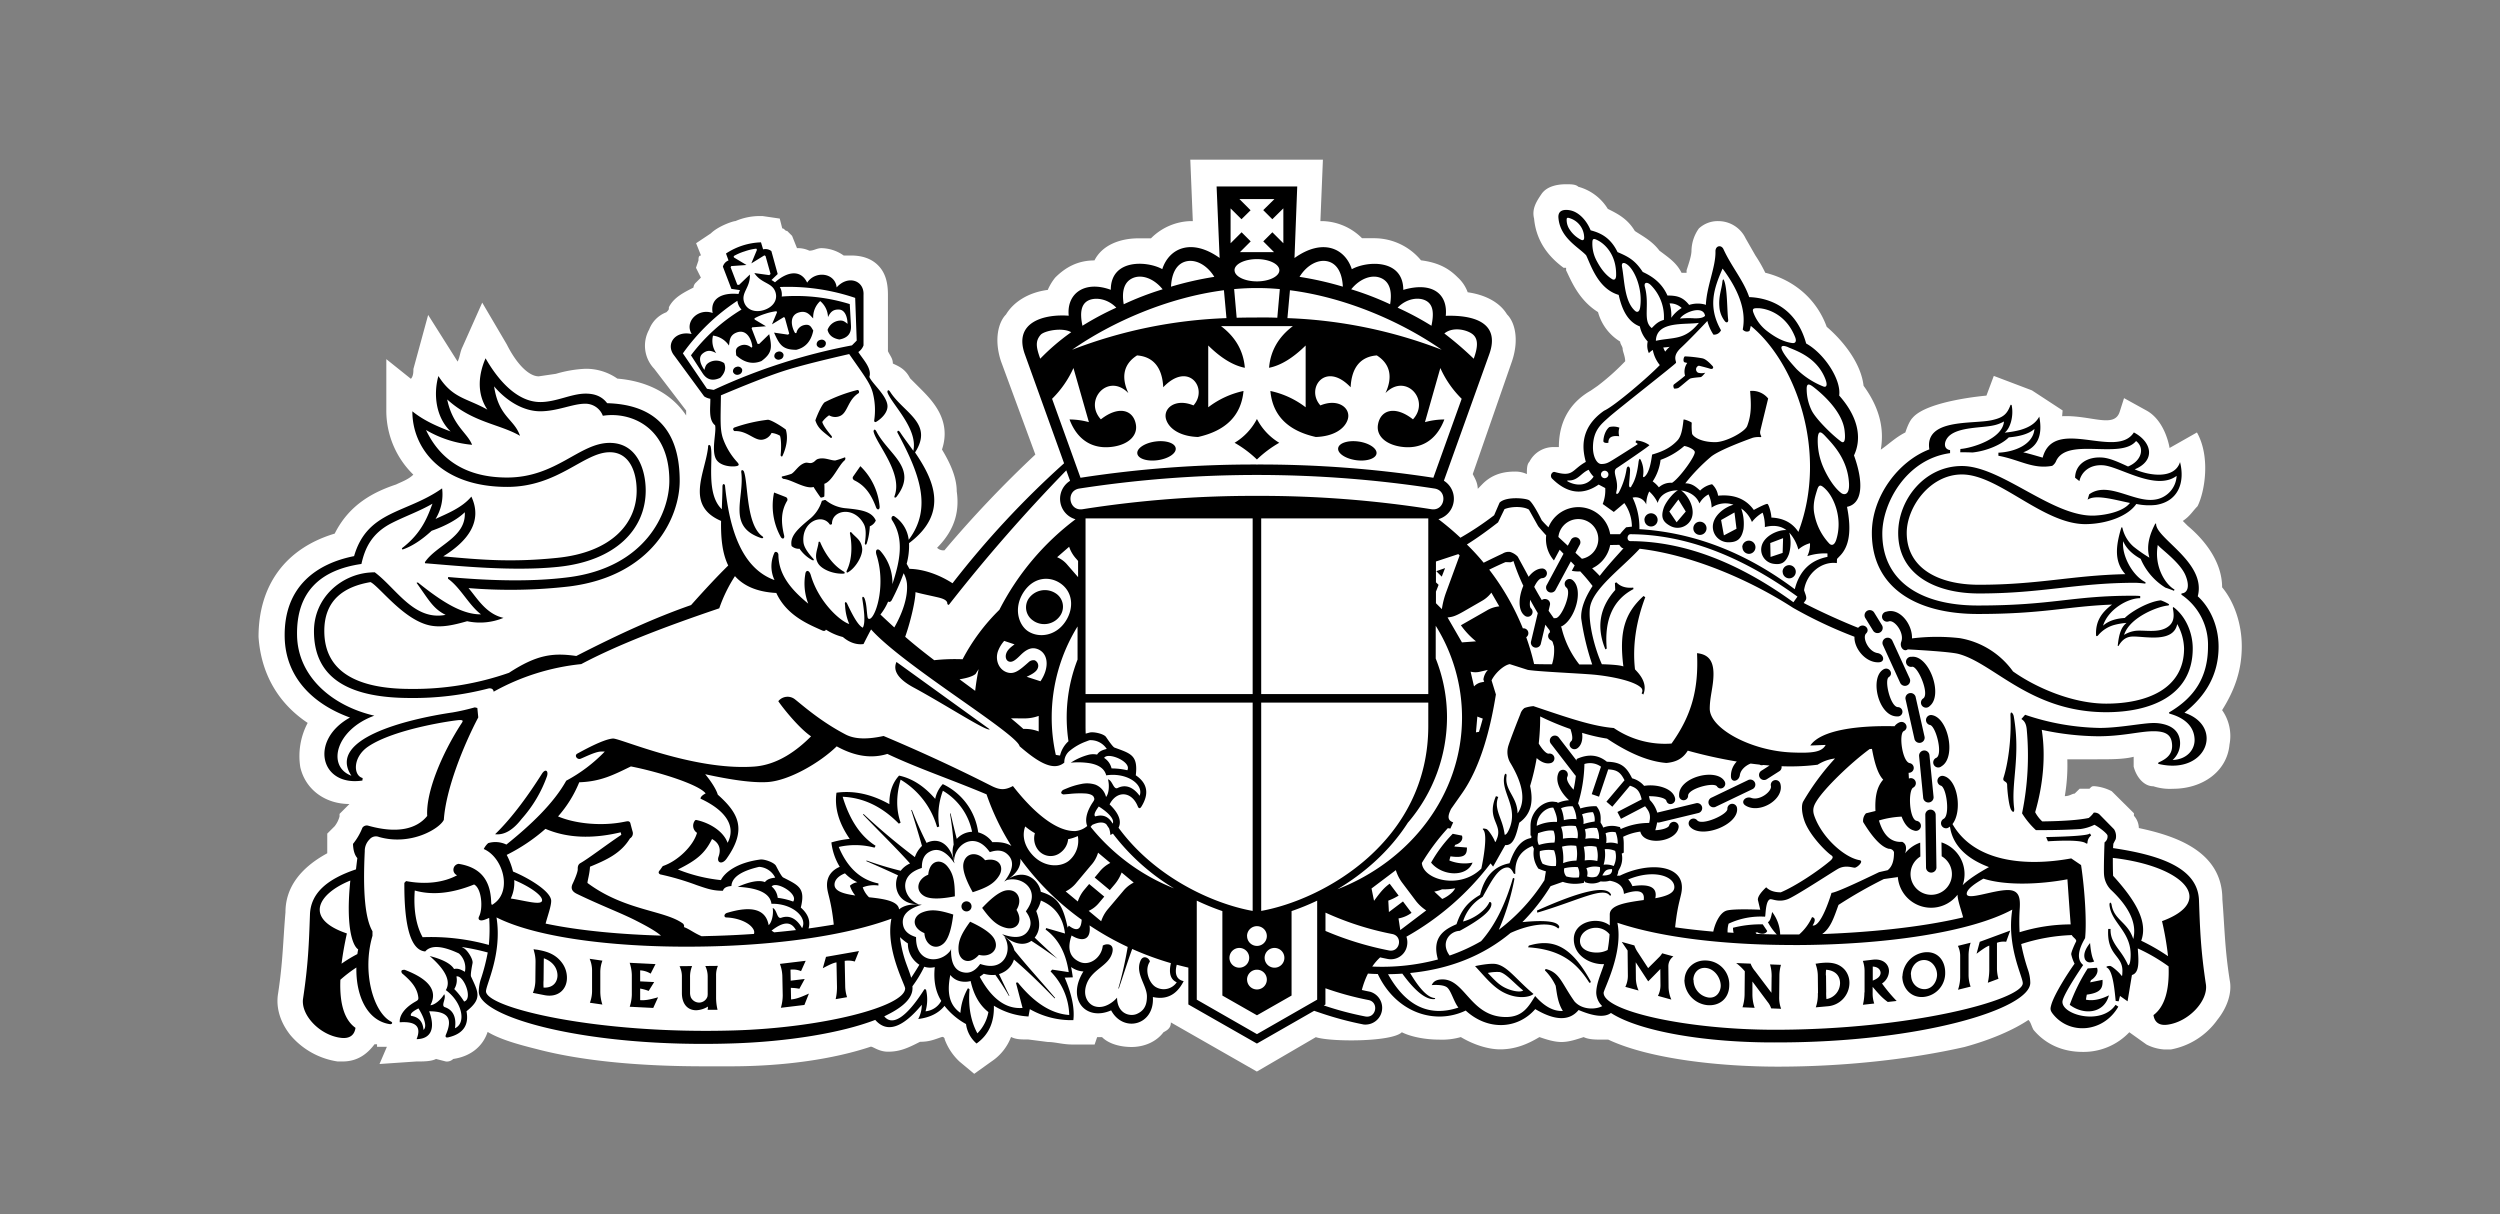
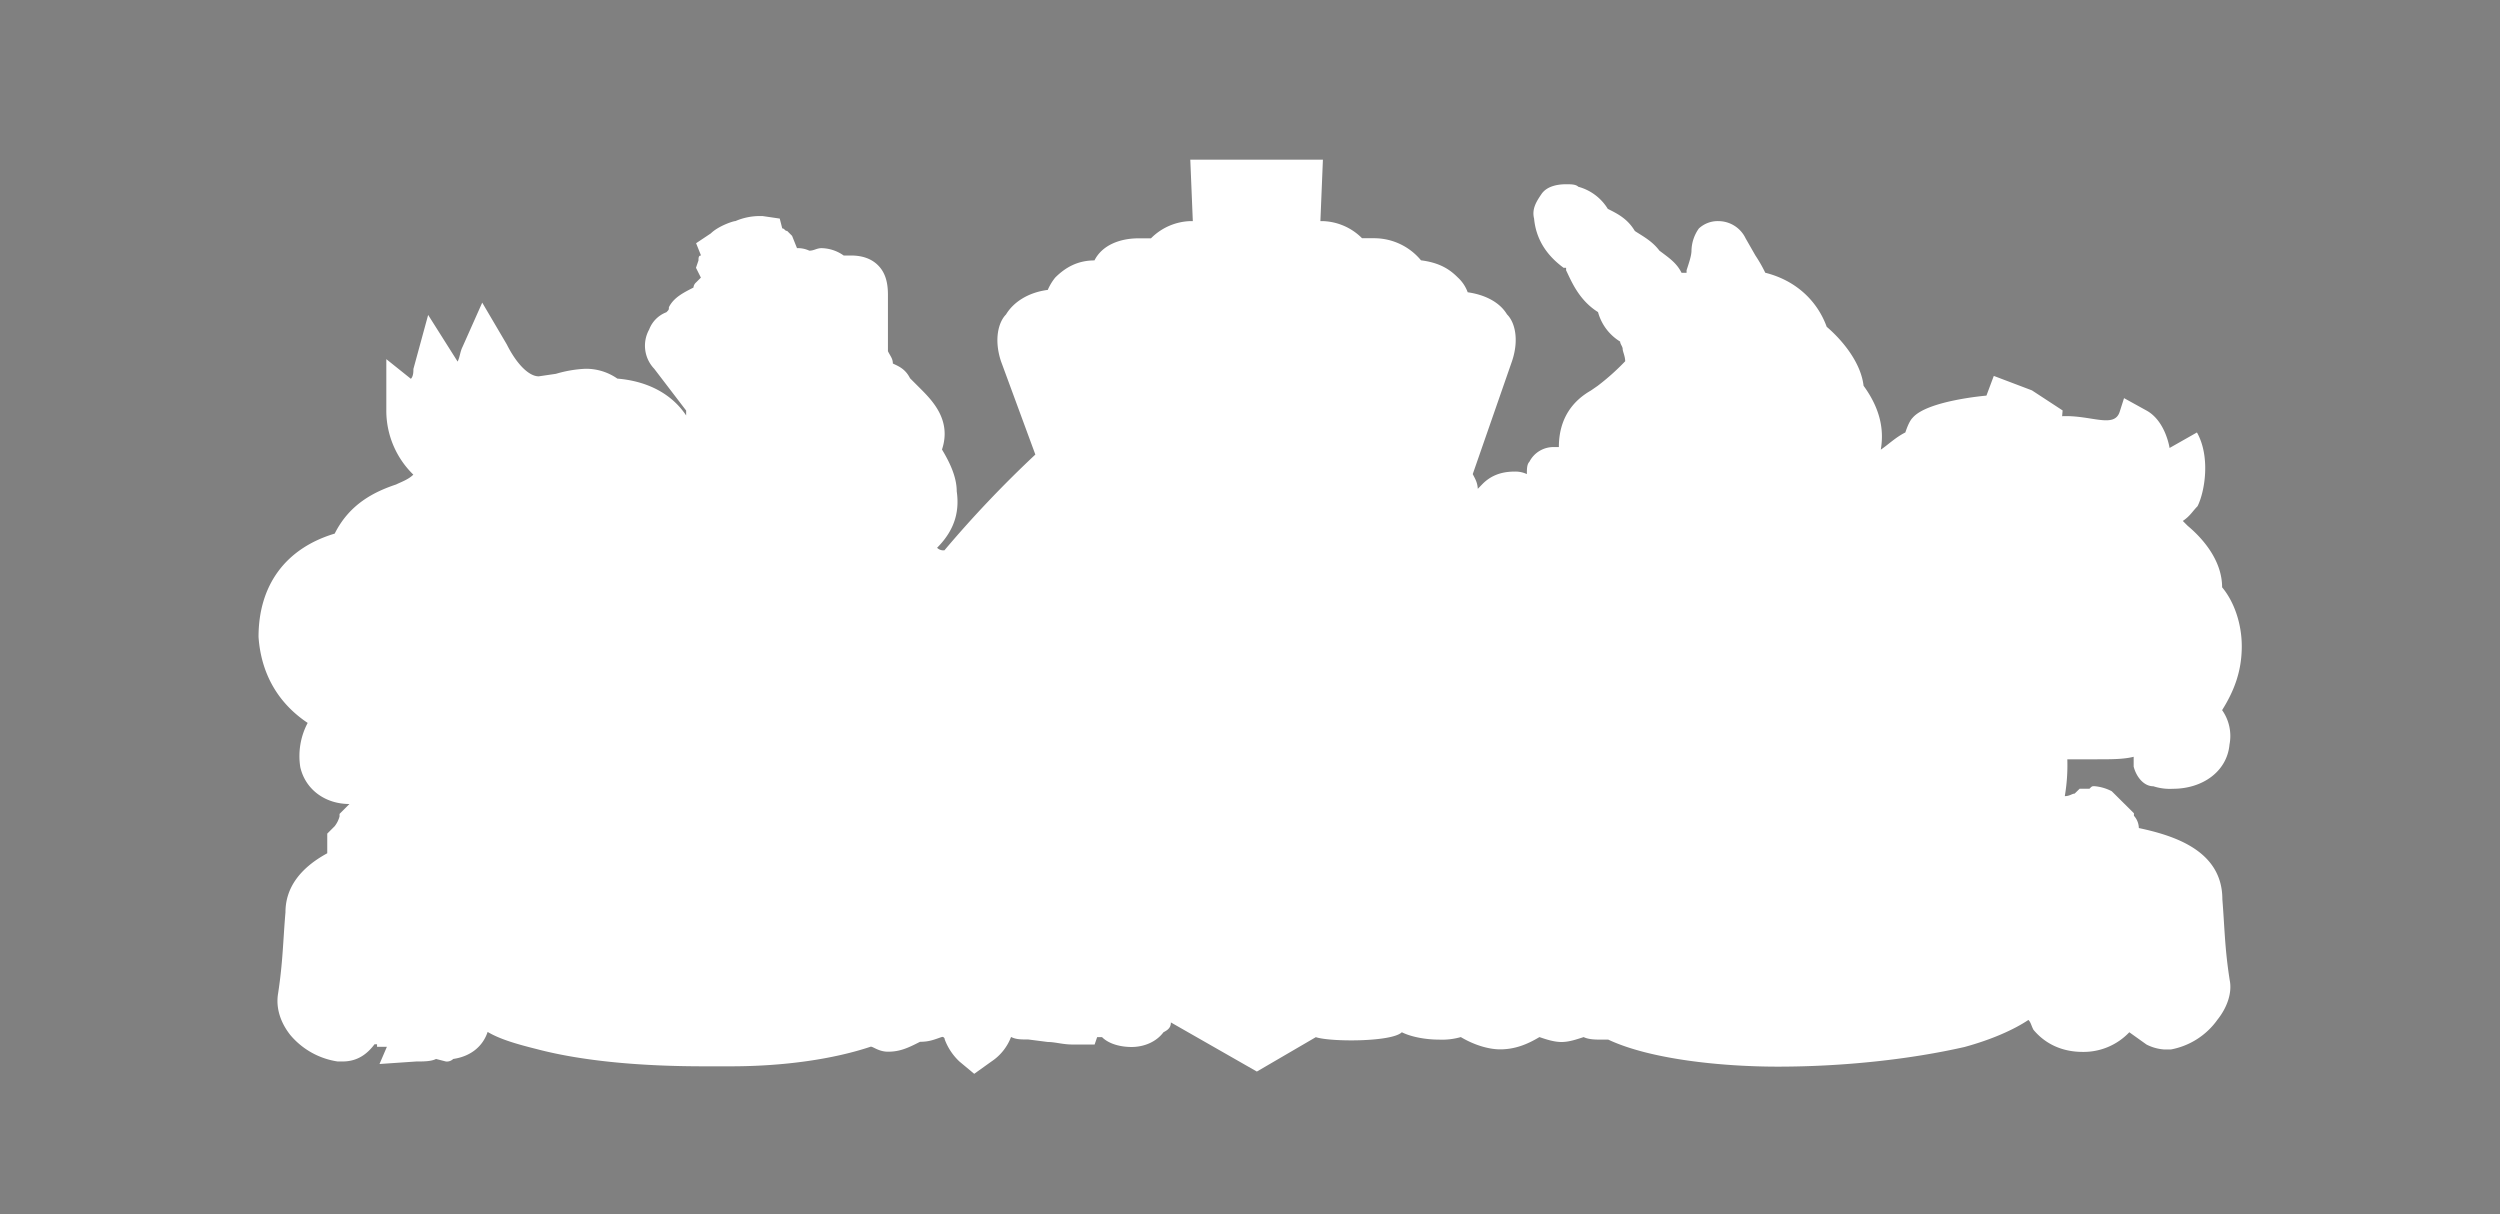
<svg xmlns="http://www.w3.org/2000/svg" viewBox="0 0 992.13 481.89">
  <rect x="0" y="0" width="992.13" height="481.89" fill="#808080" stroke="none" />
  <defs>
    <style>.cls-1{fill:none;}.cls-2{fill:#fff;}</style>
  </defs>
  <title>New DM crest</title>
  <g id="Layer_2" data-name="Layer 2">
    <g id="Layer_1-2" data-name="Layer 1">
-       <rect class="cls-1" width="992.13" height="481.89" />
      <path class="cls-2" d="M806.38,154.92l-15.14-5.74L788.32,157s-23.41,1.95-29.26,8.77c-1,1-1.95,2.93-2.92,5.85-3.9,1.95-6.83,4.88-9.75,6.83,1-5.85,1-14.63-6.83-25.36-1-8.77-7.8-17.55-14.63-23.4-3.9-10.73-12.67-18.53-24.38-21.45a55.63,55.63,0,0,0-3.9-6.83l-3.9-6.82A12,12,0,0,0,682,87.75a11,11,0,0,0-7.81,2.93,15.7,15.7,0,0,0-2.92,8.77c0,2-1,4.88-1.95,7.8v1h-2c-1.95-3.9-4.88-5.85-8.78-8.78-2.92-3.9-6.82-5.85-9.75-7.8-2.92-4.88-6.83-6.83-10.73-8.78a19.8,19.8,0,0,0-11.7-8.77c-1-1-2.92-1-4.87-1-3.9,0-7.8,1-9.76,3.9s-3.9,5.85-2.92,9.75c1,10.73,7.8,16.58,11.7,19.51h1v1c1.95,3.9,4.87,11.7,12.67,16.58a19.82,19.82,0,0,0,8.78,11.7c0,1,1,1.95,1,2.93s1,2.92,1,4.87A91.86,91.86,0,0,1,634,153.15L631.32,155c-6.83,3.9-12.68,10.72-12.68,22.42h-1.95a10.72,10.72,0,0,0-9.75,5.85c-1,1-1,2.93-1,4.88a10.64,10.64,0,0,0-4.87-1c-5.85,0-9.75,1.95-12.68,4.87L586.46,194c-.12-2.49-1-3.9-2-5.85l15.6-44.86c2.93-8.77,1-15.6-2-18.52-2.92-4.88-8.77-7.81-15.6-8.78a14.81,14.81,0,0,0-3.9-5.85c-2.93-2.93-6.83-5.85-14.63-6.83a24.14,24.14,0,0,0-18.53-8.77h-4.87A23,23,0,0,0,525,87.75h-1l1-24.38H472.37l1,24.38h-1a23,23,0,0,0-15.6,6.83h-4.88c-7.8,0-14.63,2.92-17.55,8.77-6.83,0-11.7,2.93-15.6,6.83a21.15,21.15,0,0,0-2.93,4.87c-7.8,1-13.65,4.88-16.58,9.76-2.92,2.92-4.87,9.75-2,18.52l13.65,37.06a449.68,449.68,0,0,0-36.08,38,3.56,3.56,0,0,1-2.92-1c7.8-7.8,8.77-15.6,7.8-22.42,0-5.85-2.93-11.71-5.85-16.58,3.9-11.7-3.9-19.5-8.78-24.38l-3.9-3.9c-1.95-3.9-4.87-4.88-6.82-5.85,0-1.95-1-2.93-1.95-4.88V117c0-4.87-1-8.77-3.91-11.7s-6.82-3.9-10.72-3.9h-2.93a15.7,15.7,0,0,0-8.77-2.92c-2,0-2.93,1-4.88,1a10.66,10.66,0,0,0-4.88-1l-1.95-4.88-1.95-1.95c-1,0-1-1-1.95-1l-1-3.91-6.83-1h-1a24.38,24.38,0,0,0-9.75,2c-1,0-6.83,2-9.76,4.88l-5.85,3.9,1.95,4.87c-1,0-1,1-1,1.95l-1,2.93,1.95,3.9-1.95,1.95a3,3,0,0,0-1,2c-3.9,2-7.8,3.9-9.75,7.8,0,1,0,1-1,2a11.78,11.78,0,0,0-6.82,6.83,13.24,13.24,0,0,0,2,15.6l12.67,16.58v1.95c-5.85-8.78-15.6-13.66-27.3-14.63a21.74,21.74,0,0,0-12.68-3.9,48.69,48.69,0,0,0-11.7,2l-6.83,1c-3.9,0-8.77-4.87-12.67-12.67l-9.75-16.58-7.81,17.55c-1,2-1,3.9-1.95,5.85l-11.7-18.52-5.85,21.45c0,1,0,2.92-1,3.9l-9.75-7.8v20.48a35.43,35.43,0,0,0,10.72,25.35c-1.95,1.95-4.87,2.93-6.82,3.9-8.78,2.93-18.53,7.8-24.38,19.5-19.51,5.85-30.23,20.48-30.23,41,1,14.63,7.8,26.33,19.5,34.13a28.14,28.14,0,0,0-2.93,17.55c2,8.78,9.76,14.63,19.51,14.63l-2.93,2.93-1,1v1a10.84,10.84,0,0,1-1.95,3.9l-2.93,2.92v7.8c-10.73,5.85-16.58,13.66-16.58,23.41-1,11.7-1,19.5-2.92,32.18-1,5.85,1,11.7,4.87,16.57A30.37,30.37,0,0,0,134,421.25h1.95c5.85,0,9.75-2.92,12.68-6.83h1v1h3.91l-2.93,6.83,14.63-1c2.92,0,5.85,0,7.8-1l3.9,1a3.58,3.58,0,0,0,2.92-1c6.83-1,11.71-4.88,13.66-10.73,4.87,2.92,11.7,4.87,19.5,6.82,18.53,4.88,41.93,6.83,66.31,6.83H290c21.45,0,41-2.92,55.58-7.8,1,0,3.17,2,6.83,2,3.9,0,6.82-1,10.72-2.93l2-1c3.9,0,5.85-1,8.78-1.95a1,1,0,0,1,1,1,23.08,23.08,0,0,0,5.85,8.78l5.86,4.88,6.82-4.88a20.36,20.36,0,0,0,7.8-9.75c1.95,1,3.9,1,6.83,1l7.8,1c2.93,0,5.85,1,9.75,1h8.78l1-2.92h1.95c2.93,2.92,7.8,3.9,11.71,3.9,4.87,0,9.75-1.95,12.67-5.85,1.95-1,2.93-1.95,2.93-3.9l34.13,19.5,23.4-13.65c5.85,1.95,30.23,1.95,34.13-1.95,3.9,1.95,9.75,2.92,14.63,2.92a27.19,27.19,0,0,0,8.78-1c4.87,2.92,10.72,4.87,15.6,4.87,5.85,0,10.72-1.95,15.6-4.87,2.93,1,5.85,1.95,8.78,1.95s5.85-1,8.77-1.95c2,1,4.88,1,6.83,1h2.92c16.58,7.81,44.86,10.73,67.29,10.73,26.33,0,52.66-2.92,74.11-7.8,10.73-2.93,19.5-6.83,25.35-10.73,1,1,1,1.95,2,3.9,4.88,5.85,11.71,8.78,19.51,8.78a25,25,0,0,0,18.53-7.8l6.82,4.87a18,18,0,0,0,6.83,1.95h2.92A29.2,29.2,0,0,0,880,404.67c3.9-4.87,5.85-10.72,4.88-15.6-2-12.68-2-20.48-2.93-32.18,0-19.5-19.5-25.35-33.15-28.28a7.45,7.45,0,0,0-1.95-4.87v-1L838.05,314a18.19,18.19,0,0,0-6.83-2c-1,0-1,0-2,1h-3.9l-2,1.95c-1,0-1.95,1-3.9,1a73.38,73.38,0,0,0,1-14.62h11.7c5.85,0,10.73,0,14.63-1v3.9c1,3.9,3.9,7.8,7.8,7.8a21.34,21.34,0,0,0,7.8,1c11.7,0,21.45-6.83,22.43-17.55a17.75,17.75,0,0,0-2.93-13.66c4.88-7.8,7.8-15.6,7.8-25.35,0-8.78-2.92-17.55-7.8-23.4,0-10.73-7.8-19.51-13.65-24.38l-1.95-1.95c2.92-1.95,3.9-3.9,5.85-5.85,2.93-5.85,5.16-19.7-.24-29.27L861,177.78s-1.58-10.82-9.3-14.94L842.93,158l-1.71,5.36c-2.12,6.82-11.37,1.3-22.86,1.81l.19-2.29Z" />
-       <path d="M639,216.29a12.81,12.81,0,0,1-7.15,9.25c1.1,1.06,2.13,2.07,3,3,3.33-4.32,7-8.2,9.48-11-.47.19-1.15-.45-1.7-1.31ZM639.31,402q-3.66,2.73-12.84-1.18-5.44,6.63-17.2-.36c-7,8.05-18.82,8.64-27.6.58-12.19,5.84-27.64.89-34.89-14.51-1.29,0-2.59-.08-3.91-.16a33.62,33.62,0,0,0-2.42,6.51c1.08.25,2.17.48,3.26.69a6.65,6.65,0,0,1-2.57,13,132.67,132.67,0,0,1-16.84-4.49l-2.78-.94-22.71,13L471.6,398.62V384c-1.55-.36-3.09-.74-4.61-1.14q-1.39,5.61,2.75,6.51c-1.62,3.18-4.91,7.92-12.22,6.3.73,11.22-11.71,14.34-16.56,5.3-10.15,4.46-17.82-4.51-11-15.45a9,9,0,0,1-4.89-1.76c.26,1.34.49,2.71.68,4.1l-3.22.11q4.26,10,3.43,16.88a33.28,33.28,0,0,1-17.27-4.37l-.53,2.91a29,29,0,0,1-13.74-4.27q.3,9.9-6.88,15a12.19,12.19,0,0,1-4.17-7.72,27.93,27.93,0,0,1-8.54-7.22q-3.49,4.35-10.43,5.21a11.94,11.94,0,0,0,1.41-5.64q-11.58,13.93-18.47,6c-13.55,5.21-34.84,8.68-57.09,9.35C233.59,415.87,190,403.9,190,393.49a16.34,16.34,0,0,1,.91-5.18A78,78,0,0,0,193.56,378a88.39,88.39,0,0,0-10.31-2.18l.94.55c1.35.8,3.6,4.27,3.35,5.81-.1.59-.94,4.63-.6,5.37,2.89,6.25,4.49,8.78-1.81,13.76q1.59,8.33-7.26,10.37c-1,.23-1.24-.28-.89-1.1,2.53-5.92,1.41-9.24-6.66-9.25,2.7,7.29.35,11-5,11.06q3-7.38-6.67-6.69c-.19-1.75.78-5.09,6.17-8.18,1-.55,1.29-.79,1.19-1.69-.44-4-3.14-6.75-6.47-9.57-.55-1-.19-1.44,1.09-1.38q14.67,5.6,10.17,14.05c1.53-.05,4-1.91,5.48-4.37,1,1.6-1.48,4.55.28,5.14,3.51,1.18,4.58,4.36,4,8.36,4.5-2,3-10.27-3.63-15.13q3.13-5.24-6.4-13.53c4.81,1.23,8.35,2.93,9.66,5.15,1.44-.32,2.55.08,4.3,1.12a7.63,7.63,0,0,0-2.38-7.29q-10-4.68-13.36-.79-8.43-.71-8.28-27.22l.68-.71c7.78,1.47,14.9.59,20.26-2.31a2.36,2.36,0,0,1,.61-4.53c8.38,1.35,12.57,6.11,12.9,15,.07,1.76.38,1.32,1.36.59,7-5.27,3.22-18.26-4.3-21.47a7.36,7.36,0,0,1,1.77-2.35,10,10,0,0,1,7.21.58c9.72-7.81,18.76-16.37,23.75-25.35A61.35,61.35,0,0,0,240,298.27a11.93,11.93,0,0,0-1.75,0c-2.25.16-6.57,2.36-7.87,2.85s-2.66-1.32-1.21-2.08,10.06-5.67,14.08-5.95c2.7-.19,31.88,12.82,56,11.13,9.4-.66,17.15-6.5,22.62-12-5-3.39-11.57-11.79-13-13.95a4.72,4.72,0,0,1,6.66-.7c2.83,2.22,10.12,8.74,20.08,13.93,3.85,2,9,1.89,15.05.58,13.88,5.85,26.89,11.84,39.21,18l3.28,1.65c3.5,1.81,5.59,1.95,8.83.21,8.49,10.91,17.54,18.17,24.84,17.86a8.34,8.34,0,0,0,4.65-2,5.57,5.57,0,0,1-.41-1.87c-.1-1.7.4-4,2.26-7l.41-.62c.63-.92.69-1.21.33-2s-1.54-1.24-3.1-1.4a38,38,0,0,0-6.5.16l-2.44.21c-1.09-.3-1.16-.88-.21-1.75.54-.25,1.08-.47,1.6-.68a28.74,28.74,0,0,1,5.68-1.72,10.8,10.8,0,0,1,5.64.27,7,7,0,0,1,4.2,4.88c1-1.11,1.49-4.2.78-7,1.82.46,2.17,4.27,3.84,3.44,3.32-1.65,6.32-.16,8.72,3.1,1.73-4.63-5.17-9.35-13.27-8.12-.64-2.58-2.87-4.19-6.67-4.84a30.54,30.54,0,0,0-6.42-.27l-1,.06.88-.51a24.61,24.61,0,0,1,5.93-2.53,7.59,7.59,0,0,1,3.66-.15c.8-1.24,1.86-1.75,3.83-2.25a7.6,7.6,0,0,0-6.83-3.46c-.45.16-.89.32-1.31.49a21.93,21.93,0,0,0-6.36,3.57,5.8,5.8,0,0,0-2.34,4.82,5.87,5.87,0,0,1-2.26,1.21c-4.1,1.11-9.44-2.44-15.49-7.7-.36-2-8.17-7.77-18.14-14.83-14-9.88-32.17-22.34-40.07-30.74l-.72-.78s-1.25,2.29-3,5.8c-1.83.28-4.94,0-8.19-2.79a22.32,22.32,0,0,1-6.76-2.95c-.07.55-.79.66-1.46.35-5-2.28-14-5.73-18.2-14.88-8-.42-13.13-3-16.41-6.69a58.71,58.71,0,0,0-6.23,12.78c-21.89,7.42-40.34,14.49-54.78,22.14a90.36,90.36,0,0,0-34.75,10.95c-.14-1-.79-1.42-1.94-1.31A118.36,118.36,0,0,1,162.92,277c-22.92,0-38.32-6.86-38.32-26.47,0-13.5,11-22.59,22.35-23.34,1.27-.09,1.78-.07,1.78-.07,8.58,6.44,15.54,19.33,28.12,16.89-5.1-2.49-6.86-6.26-11.55-12.72l.54-.14c10.34,8.34,18,12.73,25.06,12.66-4.86-3.68-8.14-10.63-13.11-14.14l.05-.68c15.09,1.33,32,2.1,47.71.1,30.61-3.89,40.08-25.44,40.08-38.29,0-21.54-15.52-27.53-26.39-25.8a7.39,7.39,0,0,0-7.07-4.78c-4.9,0-11,3-17.75,3s-13.43-4.12-18.34-9.89c1.86,12.28,7.95,12.82,10.29,19.63-8.16-4.74-18.74-5.21-28.9-14.44,2.16,10.43,8.07,13.29,9.87,18a43.76,43.76,0,0,1-18.28-5.87c4.68,9.9,13.86,18.86,32.17,18.86,19.54,0,28.73-13.75,40.71-13.75,11.11,0,14.31,11,14.31,18.91,0,15.16-11.67,27.94-34.83,30.3-18.16,1.85-39.25-.37-52.74-1.44l-.06-.42c4.59-6.84,16.43-9.79,15.83-19.83-2.79,2.78-7.64,5.45-13.15,7.36-4.24,3.92-8.16,6.32-11.6,7.46l-.22-.52c8.3-6.26,10.48-13.42,12.15-17.69-5.16,3-10.78,4.95-16.1,7.65-8.13,4.12-10.73,10.13-12.1,16.27-16,2.33-25.92,10.81-25.54,28.46.35,16.23,13.84,27.85,30.66,31.75-15.34,5.56-19,20.15-9.09,23.84-9.71-14.47,21.22-22.35,40.23-25.14a86.63,86.63,0,0,0,8.74-2l1,.24.37,3.74c-6,11.42-12.83,28.47-13.67,40.65-1.57,3.42-13,10.43-25.73,6.8a3.26,3.26,0,0,0-3.73.95,6.43,6.43,0,0,0-1.91,4.72c-.8,16.18.13,26.75,3.06,31.75v1.81c-4.21,14.27.28,30.35,7.4,34.06.77.4.34,1.09-.47,1-9-1.3-13.54-11.2-13.32-22.48a53.68,53.68,0,0,0-6.35,4.86q-.56,14.42,6,19.08c-.41,2.85-2.26,4.31-5.49,4-8.53-.85-16.3-9.07-15.32-15.59,2.05-13.62,2.33-21.74,2.74-33.39.3-8.53,6.88-14.08,18.26-17.91q.25-2.16.54-4.47-1.6-1.82-1.72-5.64a24.4,24.4,0,0,0,3.73-6.41,2.12,2.12,0,0,1,2.37-.8c11.38,3.2,19.12,1.36,23.35-3.88-.57-9.42,5.74-24.53,13.48-36.53.67-1,1.06-1.53-.57-1.53s-25.75,3.35-36.33,10.52c-6.18,4.18-6,11.52-2.2,12.49l-.1,1c-16.7,2.54-21.2-16-4.93-25-14.61-5.28-25.56-15.87-25.91-31.81-.44-20.44,13-29.37,27.54-32.25,5.27-18.2,20.77-16.86,34.93-26.89a18.66,18.66,0,0,1-2.61,12.15c4.17-2,10.47-4.33,14.22-8.89,4.56,9.73-1.27,17.61-11.16,23.72,15,1.37,27.06,2.45,45.2.6,21.66-2.2,31.56-13.7,31.56-26.66,0-7.81-3.06-15.26-10.66-15.26-10.36,0-20.46,13.76-40.71,13.76-26.14,0-37.68-15.35-37.64-30,4.77,3.9,10.72,6.32,15.19,8-5.92-5.66-6.89-14.79-4.86-22,5.64,8.94,11.2,8.69,19.44,13.34C189,156,190,148.35,192.7,142.19c4.56,8,12.15,17.36,21.72,17.36,6.4,0,12.28-3.34,18-3.34,3.46,0,6.42,1,8.53,3.8,16.66.46,28.79,8.42,28.79,30.82,0,14.31-10.57,37.67-43.74,41.89a202.77,202.77,0,0,1-40.07.66c3.32,3.84,6.91,10.29,13.88,11.82a24.24,24.24,0,0,1-14.42,1.33c-5.37,1.53-10,2.58-14.49,1.74-10.56-2-20.24-15.44-23.85-17.26-10.29,1.75-18.35,6.92-18.35,19.39,0,16.38,13.34,23,34.2,23A114.45,114.45,0,0,0,202,267c11.1-7.24,17.47-8,26.71-6.67,17.27-8.87,31.53-15.32,45.55-20.21Q283,230.3,289,224.43c-2.58-5.3-2.93-11.78-2.84-17.7-14.34-6.15-6.31-19-5.17-29.14,0-1.61.87-.92,1-.51,1.31,4.42-2.13,18.82,4.47,25,.08-3.27.26-6.32.25-8.86,0-1.68.92-1.05,1-.61,1.82,18.07,6.93,33,19.66,37.6a12.75,12.75,0,0,1-.07-10.77c.33-.82,1.6-.38,1.61.79.11,8.09,5.29,13.94,11.85,19.33a22.13,22.13,0,0,1-1.18-11.69c.15-1.67,1.51-1.91,2.19.39,3.11,10.63,11.64,18.29,15.26,19.38a21,21,0,0,1-1.66-7.57c-.28-1,.27-1.68.85-.45,2.59,5.52,4.51,8.68,6.18,9.48.94-1.59.77-5.3-.17-11.32-.21-1.34.61-1.11.95-.09.81,2.36.72,4.85,1.12,7.19.15.85.74.88,1.24.51,2.47-1.86,5.92-13.8,2.32-25.11-.73-2.28.53-2.84,1.59-1.55a19,19,0,0,1,4.7,13.09c3-9.13,4.8-17.86-.12-25.38-.65-1,.16-2.05.89-1.56a12.94,12.94,0,0,1,5.7,9.34c9.56-12.65,4.23-26.36-4.46-42.53-.21-.4.21-1.44,1.14,0,1.4,2.12,3.26,4.54,5.15,7.21,2-8.81-8.87-18.82-10.26-23.22-.13-.41.23-1.49,1.1-.13,5.39,8.37,17.31,12.41,9.85,24,7,10.35,13.91,23.76-2.39,36a27.09,27.09,0,0,1-.94,8.2c.39.68.76,1.37,1.1,2,5.34.08,11.59,2.16,17.1,5.72a361.1,361.1,0,0,1,44.27-47.61l-15.57-43.28c-4.63-12.89,7.83-16,17.41-15.29-.88-8.86,6.37-14.09,16.7-10.28,0-12.47,14.61-11.48,20.43-8.2,2.7-8.34,11.56-12.41,22.76-4.44L482.81,74h32l-1.09,28.4c11.2-8,20.06-3.9,22.75,4.44,5.83-3.28,20.4-4.27,20.43,8.2,11.32-3.34,17.73,1.43,16.86,10.29,10.56-.34,21.88,2.39,17.25,15.28l-18,50.17a8.42,8.42,0,0,1-2.17,15.25,110.34,110.34,0,0,1,8.73,7.37,119.09,119.09,0,0,0,13.38-8.92l2.16-5c2.39-2.43,9.56-1.86,11.38-1.12,1.16.24,3.55,4.5,5.35,8.11.61.72,1.53,1.68,2.67,2.8A12.79,12.79,0,0,1,639,212h3.91c1-1.32,2.43-2.74,2.43-2.74l2.28-.26a16.44,16.44,0,0,0-3-9.36l-4.18,3.53-4.4-3.16a14.79,14.79,0,0,0,1-6.32l-2.61-1.39q-9.54,6.62-18.6-2.49c-.9-1.29.27-2.75,1.17-2.5,7.57,2.12,6.62-.83,12.33-4-1-3.83-3.26-13,7.28-20.33,4.1-1.81,17.91-13.7,22.09-18.1a13.42,13.42,0,0,1-2.78-6,8.06,8.06,0,0,0-1.56,1.26,7.23,7.23,0,0,1-.46-4.61,12.68,12.68,0,0,1-3.13-6c-5.72-2.08-7.55-8.79-8.39-12.5-8.16-2.37-11-11.72-12.91-15.71-3-3.23-10.35-6.87-11-14.86-.35-4,4-3.19,5.17-2.87,2.93.79,5.92,3.67,7.6,7.81,3.84,1,7.88,2.82,10.68,8.64,4.29,1.84,6.91,3.16,10,7.88,3.86,1.78,7.6,4.38,9.81,9.36,3.69,0,6.07.53,8.61,3.73a11.15,11.15,0,0,1,6.13-.2,2.78,2.78,0,0,1,.5.21c.37-7.57,3.91-15,3.82-21.11-.13-2.42,2.29-2.94,3.18-1,3.21,7,8,12.45,10.2,19,7.49.27,18.54,3.69,22.61,18.41,7.22,4,14,14.43,13.1,20.65,8.66,9.77,8.54,18.2,5.88,23.75,4,11.1,3.33,19.2-2.77,20.42,1.88,9.55.88,15.66-2.78,19.43-.45.46-.84.88-1.18,1.24l-.08,1.66c-6-.84-12.06,4.09-13,10.75.51,1.69,1.3,3,.56,4.07l-.71,1c6.84,3.56,15.55,7.46,21.61,9.86a3.17,3.17,0,0,1,.37-.36c1.92-1.67,4.61.84,2.78,2.61-1.61,1.56.87,7.18,4.5,7.76,2.57.41,3.22,3.51.62,3.67-5.19.32-9.93-5.44-9.73-10.13a176.16,176.16,0,0,1-24.34-11.47c-17-11-40-21-60.9-23.46-7.21,7.87-19.07,16.17-19.79,23.83-.57,6.09,2.05,16,4.78,22,4,.12,7.21.37,8.54.87-1.67-13.43.3-20.93,8-27.94l.69.47c-3.62,9.59-5.14,19.26-4.08,28.63,1.2,1.31,5.32,5.24,3.29,10l-.67-.52a1.67,1.67,0,0,0-.3-2.27c-2.69-2.51-10.79-4.22-17.19-4.95-3.75-.48-17.56-1.06-24.56-1.69-1.33-.12-2.41-.24-3.13-.36l-7.14-2.28c-2.5.47-5.92,3.69-7.22,6.45l1.72,5.59c-2.06,12.81-5.86,28.66-13.74,39.65l-4.06,5.78c-1,2.12-1.91,4.41.85,5.32l-1.12,2.47-1-.17a86.62,86.62,0,0,0-10.31,13.82c.47,6.66,15,10.73,23.6,2.23.72-3.38,2.62-13.5.77-15.39-.65-.68.49-.55,1.28-.28s2.78,3.47,3.17,4.5.44.62.93-.57c2.51-6-4.3-7.66-.36-17l.93.32a7.71,7.71,0,0,0-.53,3.69c.51,3.91,2.38,6,3.07,11.27,0,0,.61.38,1.63-1.81,4.17-9-3.15-14.82-1.77-21.48.27-1.27,1-1.09.88.06-.8,5.68,4.28,8.15,4.38,14.79,3.09-4.46,2.63-11-3-20.28a8.48,8.48,0,0,1-.8-6c.32-1.55,4.5-12.18,4.88-13.05a4.6,4.6,0,0,1,1.69-2.51,14.5,14.5,0,0,1,3.53-.73l2.58.87c11.73,3.95,21.15,7.16,29.31,7.81a36,36,0,0,0,22.91,6.17c7.92-11.08,10.81-21.47,10.12-35.87,4.31.47,6.53,2.77,6.53,8.27,0,4.93-1.48,9-1.48,13.77,0,7.83,16.34,16.74,32.65,17.37,7.95.31,11.81-.07,13.35-3l-6.09.24c4.21-6.24,19.13-8,33.42-7.65a4.65,4.65,0,0,1,1.85-1.5c2.4-1.07,4.16,2.23,1.82,3.42-2.06,1-.62,12.27,2.4,12.73a1.93,1.93,0,0,1-.49,3.82l.12,2.3.27-.11a2,2,0,0,1,1.51,3.66c-2.15.89-1.72,12.49,1.25,13.22a2,2,0,1,1-1,3.84c-2.26-.56-3.92-2.74-4.91-5.51a36.81,36.81,0,0,0-9,1.53q2.64,8.94,9.22,8.48c1.35.64,1.8,1.93,1.36,3.85l-.22.7a13.21,13.21,0,0,1,6-4.23l.07,5.5a8.21,8.21,0,1,0,8.46-.1l-.08-5.51a13.25,13.25,0,0,1,8.4,17c2.19-2.25,6-4.72,10.45-7.19-8-3-14.32-8-15.48-16.07a5.1,5.1,0,0,1-1,.59,2,2,0,0,1-1.61-3.62c2.8-1.24,1.21-12.74-1.06-13.24a2,2,0,0,1,.86-3.87c5.93,1,7.82,14,3.81,19.13,8.58,15,28.77,17,47.12,13.63l3.91,2.65c1.51,10.06,2.26,22.84,1.59,29q-4.47,7.61-.76,10.66c-3.59,5.31-8.23,12.66-8.23,14.63,0,5.28,15.61,9.36,21.08,1.17l1.1.73c-6,10.4-19.42,11.3-26,2.85-1.18-1.52-1-2.16-.57-3.71,1.23-4.17,6.54-12.5,9.21-16.19a15.63,15.63,0,0,1-1.33-3.76c0-1,1.45-4.14,1.91-5s-1.34-1.72-1.66-2.6a72.63,72.63,0,0,0-20.1,3.56,77.9,77.9,0,0,0,2.68,10.2,16.16,16.16,0,0,1,.92,5.16c0,10.4-43.63,23.68-100.31,23.68C677.27,413.88,650.68,409.36,639.31,402ZM364.86,382.86a6.65,6.65,0,0,1-1-.73,9.76,9.76,0,0,1-3.56-7.72,19.84,19.84,0,0,1-3.13-2.5,46.88,46.88,0,0,0,2,9.12c.72,2.23,1.77,4.62,2.43,7Q363.24,385.56,364.86,382.86Zm1.93.79a47.47,47.47,0,0,1-4.7,7.76c.68,5.95-7,9.88-11.17,11.93,3.21,4,8.81.52,15.95-10.79l.61.14a16.79,16.79,0,0,1-.18,8.65,7.91,7.91,0,0,0,6.24-4.14c-2.27-3.59-3.12-8.05-2.58-13.4A7.61,7.61,0,0,1,366.79,383.65ZM639.72,344.9c-2.55.07-2.78.74-3.84,2.5a6.12,6.12,0,0,0,3-.43A2,2,0,0,0,639.72,344.9Zm-10.19-.34a4.22,4.22,0,0,1,.28,3.21,5.38,5.38,0,0,0,3.87.05,4.13,4.13,0,0,0,1.24-3.71A8.87,8.87,0,0,0,629.53,344.56Zm-8.75,0a3.74,3.74,0,0,0,.81,3.25,12.73,12.73,0,0,0,5,.38,6.07,6.07,0,0,0-.43-4.07A18.59,18.59,0,0,0,620.78,344.57Zm-3.31-.91a13.22,13.22,0,0,0-.73-6.2,13.31,13.31,0,0,0-5.65.31,8,8,0,0,0,1.07,5A9.94,9.94,0,0,0,617.47,343.66Zm-7.09-13c-.29,1.81-.36,3.43.34,4.68a20.06,20.06,0,0,1,6.17-.93,8,8,0,0,0-.36-4.74C614.9,329.4,613.12,329.72,610.38,330.65ZM636.84,337a14,14,0,0,1-.45,6.16,8,8,0,0,1,4,.52,8.31,8.31,0,0,0,.6-6A8.57,8.57,0,0,0,636.84,337Zm.32-6.35a9.58,9.58,0,0,1,.27,3.93,8.43,8.43,0,0,1,4.56.29,11.25,11.25,0,0,0-.83-4.59A6.72,6.72,0,0,0,637.16,330.68ZM619.88,336a20.91,20.91,0,0,1,.44,6.54,14.81,14.81,0,0,1,5.31-1,15.17,15.17,0,0,0-.09-5.86A14.31,14.31,0,0,0,619.88,336Zm9.07-6.9a7.49,7.49,0,0,1,.19,3.8,12.38,12.38,0,0,1,5.44.13,8.85,8.85,0,0,0-.84-4.41A9.86,9.86,0,0,0,629,329.12Zm-12.5-8.57c-2.38-.3-6.58,2.55-6.59,7.21a16.31,16.31,0,0,1,8-1.54C618.16,324.68,617.24,322.28,616.45,320.55Zm12.07,15.53a17.36,17.36,0,0,1,.37,5.41,12.62,12.62,0,0,1,5,.24,11.81,11.81,0,0,0-.36-5.66A10.36,10.36,0,0,0,628.52,336.08Zm-.7-12.91a8,8,0,0,1,.58,3.88,24.67,24.67,0,0,1,4.43-1,6.36,6.36,0,0,0-.67-3.72A13.08,13.08,0,0,0,627.82,323.17Zm-8.31,5a11.35,11.35,0,0,1,.73,4.68,19.26,19.26,0,0,1,5.82-.13,7.77,7.77,0,0,0-.73-4.88A16.46,16.46,0,0,0,619.51,328.13Zm0-7.41a14.61,14.61,0,0,1,1.11,4.74,15,15,0,0,1,5-.4,11.2,11.2,0,0,0-1.48-5.09A10.82,10.82,0,0,0,619.54,320.72ZM387,274.16q.5-4.35,1.37-8.6l-1.23,1.92c-1.14.92-3.26,1.61-6.35,2.1ZM370.75,262a76.61,76.61,0,0,1,11.26-.37A78.52,78.52,0,0,1,396.61,242a104.45,104.45,0,0,1,30.21-35.93,8.42,8.42,0,0,1-2.16-15.25l-1.5-4.15A657.29,657.29,0,0,0,376.58,240c-.13.16-.53-.17-.64-.32.19-1.7-2.48-2.32-4-2.68-3.53-.81-6.1-1.31-8.63-2,0,3.07-1.84,11.38-4.08,17.71C363,256,366.88,259.05,370.75,262ZM354.91,249c2.78-4.84,5.55-11.58,5-17.51a11.15,11.15,0,0,0-1.3-4,84.27,84.27,0,0,1-4.72,10.67c-.34.66-1.05.95-1.42.53a22.64,22.64,0,0,1-3.07,5.19Q352.1,246.44,354.91,249Zm261.79,7.49c-.18-.55-.35-1.12-.52-1.71a1.69,1.69,0,0,0-.69-.69,1.85,1.85,0,0,1-.35-3.19l-.19-.8c-.56-.7-1.12-1.43-1.67-2.2l-1.84,7.74a2,2,0,0,1-3.88-.92l2.71-11.39c-1-1.72-2.07-3.51-3-5.3-.27,1.65-.21,3,.35,3.44a1.91,1.91,0,0,1-2.33,3c-3-2-2.7-7.44-.75-12a78.31,78.31,0,0,1-3.92-9.82,5.54,5.54,0,0,1-1.16.49l-2-.07c-1.72.74-4.07,1.82-6.46,3a99,99,0,0,1,13.35,23.3,1.93,1.93,0,0,1,1.34,3.51,94.32,94.32,0,0,1,3.12,10.65c2,.07,4.41.09,7.11.09A18.4,18.4,0,0,0,616.7,256.45Zm-27.93-33.16c3.27-1.62,7-3.4,7.52-3.62a4.5,4.5,0,0,1,2.94-.68,6.87,6.87,0,0,1,3.08,1.87c1.52,2.79,3,5.46,4.33,8,1.55-2,3.47-3.33,5.51-3.29a1.92,1.92,0,0,1-.07,3.83c-1.12,0-2.29,1.5-3.22,3.47,1,1.84,2,3.58,3,5.24a2,2,0,0,1,1.74-.37,1.93,1.93,0,0,1,1.48,2.4l-.52,2.2c.69,1,1.39,2,2.1,3a2.15,2.15,0,0,1,.69-.08c2.25.1,6.61-10.24,4.31-12.1a1.91,1.91,0,1,1,2.41-3c4.69,3.79.85,16.16-4.66,18.52l.27.3a37.58,37.58,0,0,0,7.08,14.68c1.75,0,3.47,0,5.11,0a101.55,101.55,0,0,1-4.36-18.26c-.24-4.13,1.74-8.62,4.51-12.89-.9-1.18-1.83-2.33-2.73-3.38-.48-.57-1.23-1.4-2.16-2.41a13.09,13.09,0,0,1-3.36-.23l1.14-2.13-1.52-1.6-6,11.16a2,2,0,1,1-3.51-1.89l6.6-12.31-1.52-1.6-2.28,4.25a12.85,12.85,0,0,1-3.07-9.94c-1.43-1.56-2.57-2.86-3.2-3.68l-3.66-6.54c-2.16-1.35-6.85-1.34-9.69-.2l-2.55,5.25c-3.73,2.91-7.92,6-12.37,8.78Q585.67,219.52,588.77,223.29Zm109.05-101c-2.12-.1-2.64.2-1.81,2.16a16.3,16.3,0,0,0,4.94,6.65c3.13,2.44,6.51,4.5,10.33,5,1,.15,1.88-.43,1.12-2.35C708.93,125,701.83,122.5,697.82,122.3ZM711.72,239l1.61-2.23c-22.68-16.36-44.77-24.67-66.26-24.76-1.4,0-1.7,2.73,0,2.74C667.82,214.8,689.37,222.82,711.72,239ZM650.6,210q32.52,2,61.66,23.83Q715,223,725.23,221v-1.36a22.32,22.32,0,0,0-8,1.07,10.55,10.55,0,0,0,1.07-5.13,11.61,11.61,0,0,0-4.62,2.49,16.37,16.37,0,0,0-3.59-6.69,16,16,0,0,1-.14,8.48c-1.33,3.55-3.12,4.36-6.22,3.87a5.69,5.69,0,0,1-4.73-6.51c.71-4.53,6.73-7.08,9.95-6.84q-3.4-2.55-8.56-1.21a16,16,0,0,0-.88-5.72,14.58,14.58,0,0,0-4.25,3.71,11.84,11.84,0,0,0-4.26-5.37,17.86,17.86,0,0,1,.9,8.23c-.83,4-2.59,5.19-6,5.19a6.15,6.15,0,0,1-6.16-6.15c0-4.39,4.69-7.82,8.19-8.76a9.73,9.73,0,0,0-8.67,1.14,12.92,12.92,0,0,0-1.23-5.24,8.83,8.83,0,0,0-3.61,3.58c-1.12-3-4.12-4.73-7.28-5.13,2.82,1.84,6.14,7.69,3.81,11.79a6,6,0,0,1-8.11,2.27c-2.88-1.56-3.83-3.34-2.64-7,.81-2.52,3.92-6.24,5.68-7.11-3.66-.05-7.22,1.63-8,5a13.57,13.57,0,0,0-3.38-4.55,11.51,11.51,0,0,0-1.18,5.14,4.65,4.65,0,0,0-5.42-2.7A27.57,27.57,0,0,1,650.6,210Zm63.1,1.07c11.94-31.6-1.09-67.22-18.9-81.75-.14.65-.3,1.31-.5,2a2.05,2.05,0,0,1-2.69-.57c1.59-8.1-2.22-16.42-8-24.16-3.56,8.07-5.87,15.26-.63,24.47a3,3,0,0,1-3,1.74,17.93,17.93,0,0,1-2.41-5.43c-1.62,1.75-7.13,7.53-10.47,10.65-3.69,3.44-1.67,5.38-2,6s-23.5,18.73-26.56,21.5-6.26,5.14-6.37,11.83c-.07,3.55,1.39,6.79,3.33,6.79s2.78-.56,4.56-1.63,9.13-5.76,9.69-6.11-.8-.7-.66-1,.2-.62.41-.59a10.28,10.28,0,0,1,5.07,1.84c.39.11-11.82,8.36-12.93,9.09-2.18,1.43,1,4.74-.17,9.35-.34,1.39.61,1,1,.28a29,29,0,0,0,3-9c.21-1.7,1.21-1.45,1.39-.27s-.49,6-.32,6.8.77.56,1-.2q2-3,2.75-9.59c.34-1.56.67-1,1-.21a10.6,10.6,0,0,1,.81,5.66c-.21,1,.25,1,.93.24,1.5-1.68,2.16-5.12,2.61-8.4,2.81-.85,6.76-2.05,10.07-5.63,1.54-1.66,2-4.62,2.4-8.2.05-.41,3.23.91,3.26,1.22a22.79,22.79,0,0,0,.14,4.34c.25.91,3,3.34,9.17,3.34,4.3,0,11.78-4.08,12.68-6.39,1.92-4.94,1.51-9.34,1.18-13.93a8.18,8.18,0,0,1,7.16,3s-3,12.23-3.16,13a2.71,2.71,0,0,0,.38,1.88c.14.13-.07.48-.24.45a8.71,8.71,0,0,0-3.16.27c-3.05,1.11-13,4.77-16.39,7.4a74.15,74.15,0,0,0-10.33,10.67c2.7-.06,4.39,1.51,5.89,2.87a9.17,9.17,0,0,1,4.76-2.52,7.77,7.77,0,0,1,2.38,4.55q9.47-.93,14.17,5.66s4.59-2.52,5.39-2.4c.52.08,1.55,3.59,1.59,5.42C708.4,205.64,711.65,208,713.7,211.11Zm-3.94-73.24c-2.09-.87-3.54-.87-2.4,1.41s3.67,5.09,5.63,7.25a31.94,31.94,0,0,0,10.62,6.89c1,.39,2.09-.14.41-3.86C720.6,141.92,713.43,139.38,709.76,137.87Zm10.23,16c-2-1.56-3.12-2-3,.92a19.39,19.39,0,0,0,2,8.21c1.73,3.39,8,9.59,11.58,12.22,1,.73,2,.47,1.47-4.22C731.24,163.5,723.5,156.57,720,153.84Zm4.46,19.33c-1.73-1.85-2.76-2.49-3.05.45a26,26,0,0,0,1.33,9.61c1.18,3.62,4.48,9.87,8,12.47,1,.73,3.26,1,3.06-3.72C733.35,182.41,727.5,176.42,724.45,173.17Zm-.1,20.82c-1.83-1.71-2.53-1.83-3.26.58s-1.87,5.74-1,9.7a23.2,23.2,0,0,0,5.79,11.37c.8.9,2,1,2.79-1.28C731.44,205.89,727.82,197.24,724.35,194ZM666.7,126.43a33.94,33.94,0,0,1,5.88-.09c1.89,0,3.29-.18,4.07-1C676,120.92,668.2,123.93,666.7,126.43Zm-4.12-6a16,16,0,0,1,.66,5.69,14,14,0,0,1,4.14-3.89A6.68,6.68,0,0,0,662.58,120.4ZM623.19,86.67c-1.14-.41-1.49-.36-1.46.67A6.8,6.8,0,0,0,623,91.21a11.6,11.6,0,0,0,4.56,4c.53.24,1.12.12,1.12-.88A8.12,8.12,0,0,0,623.19,86.67Zm22.86,18.53c-1.46-1.2-2.7-1.24-2.34.76,1,5.3.89,13.58,5.17,17.41.69.62,1.65.67,2-1.27C652,114.78,648.81,107.48,646.05,105.2Zm9.07,7.93c-1.35-1.33-2.87-1.2-2.34.76,2,7.43-1,13.43,2.73,16.31,1.65-1.72,2.67-2.64,4.8-3.25A17.9,17.9,0,0,0,655.12,113.13ZM634,95.34c-1.58-.79-2.07-.73-2.07,1.09a14.38,14.38,0,0,0,1.61,6.9c1.58,3,3.49,5.73,6.21,7.43.72.45,1.57.29,1.61-1.47C641.53,101.18,637,96.84,634,95.34Zm40.25,32.78c-5.4.85-16.91-.91-17.11,7.12C664.37,133.72,668.55,135.14,674.22,128.12ZM668.4,177A29.39,29.39,0,0,1,659,182.5a19.76,19.76,0,0,1-3.13,8.55,11.21,11.21,0,0,1,2.46,2.35,7,7,0,0,1,5.23-1.8c2.93-1.81,9.49-10.84,9-12.35C672.08,178,669.05,177,668.4,177Zm-37.92,9.43c-3,1.21-4.2,4.28-7.92,4.25-.47,0-1,.07-.3.44,2.4,1.33,7.18,2.43,10.17-1.95A11,11,0,0,1,630.48,186.45Zm4.87,1.86a1.48,1.48,0,1,0,1.48-1.48A1.49,1.49,0,0,0,635.35,188.31Zm72.27,25.28-5.09,1.93.12,5.52,4.79-1.6Zm-19.29-10.2-5.31,3,1.11,6.09,5-2.62Zm-22.26-5.14L662.48,203l2.89,4.27L669,203Zm-6-60.35a8.16,8.16,0,0,0,.78,1.66,11.5,11.5,0,0,1,1.78-1.91C661.72,137.78,660.88,137.84,660.11,137.9Zm41.26,231.6c-.78,1.53-2.83,1.19-4,.48l-.66.17.44.5q4.11.15,8,.21a21.65,21.65,0,0,1-3.53-4.92c.68-.15,1.24-1.48,1.7-4a15.48,15.48,0,0,1,3.19,8.93l5,0H714a20,20,0,0,0,5.1-6.88c1.83.3.94,2.26.23,3.3,3.51.76,7.51-12.93,7.51-12.93q2.24-.18,18.88-8.23l3.4-.77q2.6-2,2.51-7.18a2,2,0,0,0-2-1.3q-4.37-1-10.24-10.65a4.29,4.29,0,0,1,1.14-3.45l3.75-.92c-.24-5.19.38-9.41,3.08-12.44-2.42-2.48-3.65-7.79-4.47-12.2l-.92.06c-7.58,5.57-17.81,15.46-21,20.56-1.1,1.77-1.88,3.37-.94,6,3.07,8.68,12,16.5,17.89,17.53,2,.35-.93,3-1.88,3s-3.77-1.23-6.76.53-17.09,11-19.92,12c-3.56,1.33-6.13-.25-6.91,0-1.91.62-1.72,6.84-2,6.91A29.85,29.85,0,0,0,686,366.56a10.48,10.48,0,0,0-.4,3.48l2.38.15a8.85,8.85,0,0,1-.24-2,44.69,44.69,0,0,1,11.81-1.36Zm51.83-21.7-.09.3-5.46.77a180.64,180.64,0,0,0-18,10.27c-1.92,5.36-3.18,9.19-6.47,11.56,16.63-.58,38.29-2.41,55.93-6.62-.79-3.08-2.21-6.8-2.21-9a13.24,13.24,0,0,1-23.72-7.3Zm-41.52,27.25c-25.79,0-51.52-2.68-69.78-8.83,2.44,11.93-5.46,26.45-5.46,27.8,0,7.26,33,14.66,67.93,14.66,54.31,0,98.41-11.93,98.41-18.48,0-2.64-6.47-14.64-4.16-29.2C782.14,369.85,748.47,375.05,711.68,375.05Zm110.11-8.2c-.46-5.8-1.13-15.55-1.29-17.88-11.38,2.12-24.69,2.51-33.33-.26-3.31,1.89-6.63,4.16-6.63,6,0,2.82,10.42-1.47,16.33-1.47,4.63,0,4.92,3.31,4.72,7.14a79.8,79.8,0,0,0-.07,9.6A68.8,68.8,0,0,1,821.79,366.85ZM566,361.3a16.89,16.89,0,0,1-4-3.64l-5.6-7.44a16.17,16.17,0,0,1-2.46-4.9l-9.65,7.28,1,4.9c3.12-4.33,4.34-5.41,6.2-6.81l3.56,4.73a23.08,23.08,0,0,1-4.1,2l.24,4.53,5.58-4.21,3.4,4.52a12.49,12.49,0,0,1-5.17,2.22l.7,4.62Zm6.35-4.54a13.15,13.15,0,0,0,4.08-2.76,7.94,7.94,0,0,0,1.08-1.49,24,24,0,0,1-5.23.42,13.33,13.33,0,0,1-3.09.89Zm6.91-136.33-.52-.53-8.88,2.93v8.27l1.05,1-.89,2.29-.16.38v4.62l2.35,2.35a33,33,0,0,1,1.68-6.66Zm7.68,70q.79-2.55,1.5-5.26c-.83-.27-1.54-.55-2.15-.81l-.55,6.28Zm-1.18-35.91a32.05,32.05,0,0,1-6-6.38L590,242.3a11.66,11.66,0,0,1,5-1.66l-3.15-5.45a12.12,12.12,0,0,1-3.84,3.33l-7.25,4.18c-3.49,2-4.54,2.13-6.29,2.34l5.71,9.89ZM589,270.55l-.31-.86a6.93,6.93,0,0,1,1.78-3.84l-3,.69a7.67,7.67,0,0,1-3.86,0l1.36,5.87a5.58,5.58,0,0,1,2.47-1.53ZM541.78,403.38c4.35.86,5.63-5.66,1.29-6.52A120.57,120.57,0,0,1,526,392.2v6.43l-.65.38A127.58,127.58,0,0,0,541.78,403.38Zm9.45-26.19c4.35.85,5.63-5.66,1.29-6.52a118.06,118.06,0,0,1-26.5-8.49v7.27A126.07,126.07,0,0,0,551.23,377.19Zm-41.52,2.92a3.92,3.92,0,1,0-3.92,3.92A3.91,3.91,0,0,0,509.71,380.11Zm-21.8,0a3.92,3.92,0,1,0,3.92-3.92A3.93,3.93,0,0,0,487.91,380.11Zm7,8.64a3.92,3.92,0,1,0,3.92-3.92A3.92,3.92,0,0,0,494.89,388.75Zm0-17.29a3.92,3.92,0,1,0,3.92-3.91A3.92,3.92,0,0,0,494.89,371.46Zm-9.81-9.89a96.68,96.68,0,0,1-10.16-4.15v39.29l23.89,13.69,23.89-13.69V357.42a95.81,95.81,0,0,1-10.16,4.15v33.52l-13.73,7.83-13.73-7.83Zm13.73-164.78A435.77,435.77,0,0,1,568,202.08c5.46.88,6.78-7.32,1.32-8.2a463.56,463.56,0,0,0-141,0c-5.47.88-4.15,9.08,1.32,8.2A435.73,435.73,0,0,1,498.81,196.79Zm0-12.45a450.82,450.82,0,0,1,70,5.26l11.24-31.34a40.16,40.16,0,0,1-8.47-12.21l-6.1,21.48a28.94,28.94,0,0,1,7.69-1.06c-3.13,8.3-9.37,12.06-17.48,10.77-6.13-1-9.57-4.49-8.86-8.73,1-5.89,6.82-7.66,13.89-2.09,7-7.62-2.88-18.65-10.91-10.42,3-6.43,1.84-11.61-3.44-14.95-6.43.48-10,4.76-10.39,12.64-10.06-10.59-18,.56-12,7.2,7.25-3,12.3,1.24,10.82,5.67-1.26,3.77-5.75,6.63-12.62,6.86q-16.7-3.72-18.05-18.26a34.92,34.92,0,0,1,14,6.47V137.11q-7.59,7.48-14.52,8.85.84-10.05,9.44-16.53h-28.5q8.61,6.48,9.45,16.53-6.94-1.36-14.53-8.85v24.52a35,35,0,0,1,14-6.47q-1.37,14.53-18.06,18.26c-6.87-.23-11.36-3.09-12.62-6.86-1.47-4.43,3.57-8.68,10.82-5.67,6-6.64-1.94-17.79-12-7.2-.37-7.88-4-12.16-10.39-12.64-5.28,3.34-6.44,8.52-3.44,14.95-8-8.23-17.9,2.8-10.92,10.42,7.08-5.57,12.92-3.8,13.9,2.09.71,4.24-2.74,7.76-8.86,8.73-8.12,1.29-14.35-2.47-17.48-10.77a29,29,0,0,1,7.69,1.06L426,146.05a40.18,40.18,0,0,1-8.48,12.21L428.8,189.6A450.59,450.59,0,0,1,498.81,184.34Zm0-58.36c2.71,0,5.39,0,8.07.12l1-11.37q-4.56-.42-9.07-.42c-3,0-6,.14-9.06.42l1,11.37Q494.76,126,498.81,126Zm13.09-10.8-1,11.07a188.39,188.39,0,0,1,61.22,12.55C556.12,127.63,534,118,511.9,115.18Zm-25.2,11.07-1-11.07c-22.08,2.86-44.22,12.45-60.25,23.62A188.28,188.28,0,0,1,486.7,126.25Zm3.22-19c0,2.44,4,4.42,8.89,4.42s8.89-2,8.89-4.42-4-4.42-8.89-4.42S489.92,104.79,489.92,107.23Zm-1.58-24.55V96.54l4.37-4.36,3.61,3.61-4.27,4.27h13.53l-4.27-4.27,3.61-3.61,4.36,4.36V82.68L504.93,87l-3.61-3.61L505.76,79h-13.9l4.44,4.44L492.69,87Zm84.86,49.66a132.62,132.62,0,0,1,11.63,10c1.62-4.46,1.85-7.62-.18-9.5S576.72,129.4,573.2,132.34ZM554.64,122.1a115.65,115.65,0,0,1,13.43,7.18c1.06-5,.7-8.35-2.1-9.91S558.28,118.33,554.64,122.1Zm-18.41-7.29a117.52,117.52,0,0,1,15.44,5.94c.85-5-.11-8.68-3.3-10.26C544.63,108.65,539.69,110.52,536.23,114.81Zm-20.51-4.94a131.57,131.57,0,0,1,17.19,3.89c-.25-5.12-2.06-8.79-5.51-9.9C523.36,102.57,518.63,105.12,515.72,109.87ZM500.51,361.5c24.91-4.51,66.31-27.62,66.31-73.42v-9.26H500.51Zm66.31-155.78H500.51v69.71h66.31ZM461.4,114.81c-3.46-4.29-8.4-6.16-12.14-4.32-3.2,1.58-4.15,5.21-3.31,10.26A117.14,117.14,0,0,1,461.4,114.81Zm20.5-4.94c-2.9-4.75-7.64-7.3-11.68-6-3.45,1.11-5.26,4.78-5.5,9.9A131.41,131.41,0,0,1,481.9,109.87ZM497.12,361.5V278.82H430.8v9.26q0,1.55.06,3.06l1.58-.43c1.52-.39,5.56.47,6.47,1.74.35.49,2.62,3.94,3.38,4.23,6.47,2.37,9.39,3,8.45,11q7,4.77,2.2,12.47c-.56.88-1.08.68-1.41-.14-2.4-6-8.28-6.47-11.19-.79,3.83,3.66,4.82,6.84,3.55,9.27C458.14,348,481.06,358.6,497.12,361.5ZM430.8,205.72v69.71h66.32V205.72Zm128,120.63c-7.33,11.49-17.53,20.28-28.08,26.57,29.1-11.31,49.49-37.6,49.49-68.23a68.72,68.72,0,0,0-10.44-36.35v13a63.07,63.07,0,0,1,4.48,23.37A64.58,64.58,0,0,1,558.84,326.35ZM417.37,284.69A67.72,67.72,0,0,0,419,299.57c.57.12,1.13.2,1.68.26a11.12,11.12,0,0,1,3.35-5.67,63.29,63.29,0,0,1,3.6-32.41V248.61A68.76,68.76,0,0,0,417.37,284.69Zm15.43,43.43a80.68,80.68,0,0,0,33.12,24.43,86.33,86.33,0,0,1-24.27-21.74c-.3.19-.62.38-1,.56a9.53,9.53,0,0,0-.5-2.61c-.38-.55-.75-1.1-1.12-1.66-1.21-1-3.07-.89-5.61.28C433.24,327.64,433,327.88,432.8,328.12ZM633,218.27a7.94,7.94,0,1,0-14.55-5.17c1.18,1.11,2.44,2.27,3.73,3.47l1.33-2.46a2,2,0,0,1,3.51,1.89l-1.81,3.37,2.57,2.38A7.93,7.93,0,0,0,633,218.27ZM163.13,403.14c3.2.5,4.68,2.38,4.94,5.58,1.64-1.35,0-5.33-2-8.54C163.66,401.41,162.67,402.39,163.13,403.14Zm18-15.63a6.71,6.71,0,0,1-.86,5,27.85,27.85,0,0,1,3.91,4.95C187.87,396.45,183.93,386.77,181.13,387.51Zm125.1-35.7a6.74,6.74,0,0,1,2.41,4.5,27.63,27.63,0,0,1,6.13,1.48C317,354.7,308,349.5,306.23,351.81Zm-102.64-5.94c6.21,2.56,15.15,7.92,15.15,11.66,0,2.18-1.42,5.94-2.21,9,14.22,3,31.07,4.32,45.78,4.77-1.91-1.65-5.17-3.54-9.74-5.86-5.8-3-13.89-6-23.55-10.67-1.51-.73-2.84-1.83-1.74-4.1.77-1.6,2-4.55,2-5.63,0-.19,0-.4,0-.61a2.72,2.72,0,0,1,.1-.67,2,2,0,0,1,1-1.26c3.32-1.88,10.15-7.17,16.19-11.2l-.24-1q-17.13,4.09-29.86-1.37a71.55,71.55,0,0,1-15.39,10.34A28.3,28.3,0,0,1,203.59,345.87Zm-.89,10.71c5.7.83,12.43,2.94,12.43.68s-6-5.95-11.06-8A14.69,14.69,0,0,1,202.7,356.58ZM307.22,370c2.85-.26,5.74-.56,8.64-.89-1.81-3.33-4.68-3.68-9.67.22C306.55,369.55,306.89,369.77,307.22,370Zm-23,1.38c4.6-.14,9.68-.38,15-.75a2.24,2.24,0,0,0-.19-1.74c-1.51-2.85-6.31-4.61-10.66-4.79-1.05.08-1.26-1.19,0-1.77q15-4.6,16.67,4.82c1.17-1,2-4,1.62-6.82,1.75.68,1.63,4.5,3.39,3.88,3.5-1.23,6.29.62,8.27,4.14,2.29-4.38-4-9.91-12.17-9.68q-.75-6.06-13.38-6.73c4.56-2,8.39-2.83,10.79-1.88.94-1.14,2.06-1.51,4.08-1.77a7.66,7.66,0,0,0-6.37-4.28q-10.77,2.48-11,7.61c-1.15.1-2.92.36-3.36,1.87-4,.05-6.4-.86-10.35-2.2A106.68,106.68,0,0,0,262,347c-.89-.45-.68-1.14-.11-1.69l1.13-1.6c6-2,12.16-8.09,13.59-13.2a3.36,3.36,0,0,1-.72-5l.32-.12c5,1,10.8,4.27,12.54,9.08,3.26-6.13-.07-12.49-10.52-17.41l-.24-.11.05-.26c.15-.68,1.15-1.41,2-1.81-2.59-3.49-18.28-8.48-29.66-10.72-7,3.4-12,6-20.51,6.29A47.35,47.35,0,0,1,221.46,324c6.92,2.94,17.44,3.93,26.2,2.15l.79-.15a3.86,3.86,0,0,1,.71-.08,1,1,0,0,1,1,.76c.19.75.6,2.3.84,3.18a2.34,2.34,0,0,1-1,2.87c-3.62,6-9.44,8.58-15.86,11.23-.16,3-1,5.43-1,6.45,14.91,11.11,30.82,10.78,38,16.2.37.53.45,1,.26,1.29,2.36.89,3.79,2.25,7.06,3.65C280.58,371.47,282.47,371.43,284.23,371.38Zm-.25,4.14c-36.79,1.1-70.46-3.09-86.93-11.44,2.31,14.49-4.17,26.68-4.17,29.32,0,6.55,44.1,17.16,98.41,15.53,34.89-1,67.93-9.44,67.93-16.7,0-1.35-7.9-15.63-5.45-27.64C335.51,371.29,309.77,374.74,284,375.52Zm-116.26-3.59A85.63,85.63,0,0,1,194,375a67,67,0,0,0,.13-10.73c-.59.26-1.2.51-1.85.74-1.86.66-2.79-.05-2.14-1.36,1.63-3.22,1-11.12-2-12.64q-13.17,5.33-23.54,2.39C164,361.61,165.37,367.72,167.72,371.93Zm270.46-71.15a6.72,6.72,0,0,1,2.95,4.17,27.89,27.89,0,0,1,6.26.73C449.27,302.34,439.63,298.28,438.18,300.78ZM141.82,378.63c.09-.63.2-1.25.32-1.87-2.65-1.77-4.86-10.44-3.11-27.32-13.3,5.42-18.29,15.29-1.37,21q-1.44,6.56-2.11,12A52.78,52.78,0,0,1,141.82,378.63Zm484.45-59.79a14.1,14.1,0,0,1,.91,2,19.82,19.82,0,0,1,6.36-.9,6.76,6.76,0,0,1,1.65,3.95,13.18,13.18,0,0,1,0,2.25v.28l.68,1.15c.14.28.26.57.38.86a9.06,9.06,0,0,1,5.41-.47l1.21.27.33.79a26.69,26.69,0,0,1,11.28-2.43c.65-2.78.37-4.23-1.63-6.63l-9.57,5-1.41-2.72,9.64-5c-.84-3.32-1.77-4.49-4.66-5.43l-7,8.34-2.34-2,7.18-8.51c-1.56-3.1-2.92-4.14-6.47-4.3l-3.64,10.83-2.9-1,3.67-10.91a7.37,7.37,0,0,0-6.57-1.06A57.45,57.45,0,0,1,626.27,318.84ZM424.13,341.65a10.34,10.34,0,0,0,3.61-9.86,16.83,16.83,0,0,1-3.85,1.24,7.48,7.48,0,0,1-2.93,5.25,6.31,6.31,0,0,1-9-1,7.44,7.44,0,0,1-1.26-6.62,27.15,27.15,0,0,1-3.84-2.68c-1.12,3-.75,6.75,2.08,10.37C413.63,344.35,420.63,344.39,424.13,341.65Zm-22.92-56.58q2.6,2.13,4.92,4.21a15.07,15.07,0,0,1,6.08,1v-6.18a16.44,16.44,0,0,1-5.76,1ZM408,250.52c4.29,2.79,11.07,1.94,14.91-4,3.39-5.21,2.92-11.77-2.31-15.17-4.25-2.76-10.46-2.4-14.42,3.7C402.06,241.46,404.3,248.1,408,250.52ZM437,365.6a14.34,14.34,0,0,1,2.66-4.79l6-7.1a12.74,12.74,0,0,1,4.26-3.46l-4.8-4a16.52,16.52,0,0,1-3,5l-1.7,2-6-5,1.82-2.17a13.08,13.08,0,0,1,4.39-3.62l-4.86-4.07a12.58,12.58,0,0,1-2.85,5.05l-5.63,6.72a12.83,12.83,0,0,1-4.38,3.6l4.82,4a14,14,0,0,1,2.65-4.74l1.85-2.2,6,5L436,358.48a11.38,11.38,0,0,1-3.95,3ZM398.52,254.34a13.11,13.11,0,0,0-2.52,4.23c-1.15,3.55.51,7.23,3.63,8.25,2.89.94,4.9-.77,8.55-4a2.76,2.76,0,0,1,2.44-.78,2.39,2.39,0,0,1,1.24,3.07c-.51,1.6-2.74,2.67-4.43,3.47l5.48,1.78a15.13,15.13,0,0,0,1.89-3.76c1.45-4.47,0-8-3.27-9.09-1.88-.61-3.78-.19-6.35,2.29-1.87,1.86-3.32,3.21-4.76,2.74-1.12-.36-1.57-1.74-1.11-3.16.52-1.6,2.07-2.75,3.32-3.66Zm21-33.21a10.64,10.64,0,0,1,4.11,3.07l4.21,4.84v-6.42l-.69-.81a13.5,13.5,0,0,1-2.86-4.83Zm5.61-89.28c-3.54-2.06-10.72-.57-12.13,1-2.23,2.55-1.79,5-.18,9.5A86.81,86.81,0,0,1,425.1,131.85ZM443,122.1c-3.63-3.77-8.66-4.23-11.33-2.73s-3.15,4.92-2.1,9.91A115.65,115.65,0,0,1,443,122.1ZM434.69,324c3.09-.95,5.25.1,6.89,2.86.88-1.93-2.33-4.8-5.53-6.8C434.41,322.25,434,323.56,434.69,324ZM444,392.31l-.19-.05a151.35,151.35,0,0,0,3.72-16.47,115.27,115.27,0,0,1-15.14-8.54c.7,5.58-2.57,6.81-7.13,4-1.84,5.25-.73,8.74,3.23,10.49s8.7-1.73,9.15-6.47c1.73-1.06,4.73-.67,3.74,2.9-1.5,5.37-8.15,6.42-10.24,12.57-1.59,4.69.84,7.79,3.16,8.57,4.3,1.44,8.23-2.41,9-3.4.11,6.47,5.16,7.64,7.86,6.47,2.26-1,4-2.73,4-6.86.07-4.48-4.81-9.17-2.51-14.34,1.06-2.39,3.51-.95,3.68.45-2.28,3.29-.33,8.53,2.35,10.09a6.25,6.25,0,0,0,8.31-1.89q-3.7-1.65-2.31-7.6a119.56,119.56,0,0,1-15.36-5.63C447.53,381.42,445.92,386.72,444,392.31Zm-87.18-31.43c1.88-1.56,4.92-2.31,9-1.82-5.67,1.61-8.28,4.32-7.38,8.29.78,3.39,4.41,4.26,5.1,4.55,0,1.39,0,5.36,2.92,7.55s7.72,1.42,10.44-1.86a2.14,2.14,0,0,0,.55-1.16c-.22,5.88,1.56,9.2,5.63,9.56,3.47.32,5.42-2.86,5.91-3.43,1.34.4,5.1,1.7,8.1-.43s3.74-6.88,1.46-10.48a9.24,9.24,0,0,1,4,5.48c4.79,6,10.41,12.1,16.18,18.89l-.2.19c-5.13-5.29-10.43-10.53-16.15-15.42a8.47,8.47,0,0,1-3.49,4.65,10.06,10.06,0,0,1-2.43,1.13q1.89,4.08,4.12,8.58l-.18.09q-2.47-4.26-5.39-8.36a11.77,11.77,0,0,1-4.59-.45c-.44.34-1,.77-1.62,1.19q7.14,13.17,17,12.38l-2.62-10,.73-.11q9.84,12.19,20.42,12.91a25.41,25.41,0,0,0-7.41-17.28l.63-.73,6.57,1q-1.65-11.41-9.16-16.89l.21-.6,7.48,2.17q-1.16-9.6-9.58-13.09a11.67,11.67,0,0,1-1.84,4.17c.7,1.95,2.07,5.66.31,9.11a8.64,8.64,0,0,1-.92,1.44q4.17,4,9.06,8.41c-3.4-2.41-6.81-4.84-10.38-7.13-2.85,2.08-7.09,1.5-11.6-2.66,5.54,2,9.25,1.36,10.86-2.38,1.37-3.19-1.05-6-1.44-6.67.78-1.15,3.19-4.31,2.09-7.82s-5.41-5.67-9.55-4.62c6.78-4.93,12.21-.15,13.25,4l.15.69c6.59,2,8.7,5.18,10.64,14.2l.46-.78q4.76,3.69,5.11-2.35a107.28,107.28,0,0,1-24.37-24.21c.41,3.06-1.58,6.41-6.36,9.08,3.63-4.63,4.15-8.36,1.08-11-2.63-2.29-6.07-.87-6.81-.7-.85-1.1-3.12-4.35-6.81-4.4s-7.08,3.38-7.36,7.63a9.52,9.52,0,0,1-.18-6.19A123,123,0,0,0,377,322.83l.24,0c.89,3.86,1.64,6.95,2.46,10.09a8.48,8.48,0,0,1,6.07-2.82,24.46,24.46,0,0,0-11.58-16.29,28.14,28.14,0,0,0-1.46,14.2l-.84.28a32.15,32.15,0,0,0-14.48-18.88q-2.7,9.42,0,17.05l-.7.42q-9.93-10.15-22.3-10.68,4.2,13.86,13.07,19.44l-.42.76a29.44,29.44,0,0,0-14.2-.28q5.13,12.33,15.74,14.47v.84a12.07,12.07,0,0,0-6.22.71,10.06,10.06,0,0,0,2.49,3.94C350.78,356.71,356.45,357.56,356.79,360.88Zm20.32,26c-1.65,8.07.19,12.39,4,15.08a23.3,23.3,0,0,1,3-9.8l.62.42q-.87,10.13,3.12,17.51a16,16,0,0,0,4.37-8.45q-5.25-4.08-7.05-12.32a8.2,8.2,0,0,1-3.41.21A6.86,6.86,0,0,1,377.11,386.89Zm-41.78-40.3c-2.62,1-4.18,2.65-4.18,4.51,0,2.63,3.67,3.64,8.24,4.29a11.85,11.85,0,0,1-2.13-3.86,5.51,5.51,0,0,1,2.95-1.4A17.09,17.09,0,0,1,335.33,346.59Zm66-10.88a97.15,97.15,0,0,1-9.85-20.46c-14.24-6-27.08-10.25-39.36-16.05-7.65,2.38-14.67,0-20.11-3-6.65,6.5-18.86,13.57-27.32,14.16-6.16.43-15.29-1-24.87-3.1,2.1,2.49,4.36,5.87,5,8.11,8.12,7.23,11.78,13.68,3.49,25.41-1.78,2.53-4.06,1.61-3.18-.8,1.41-3.91-.7-6-2.6-7-2.79,5.65-6,8.36-13.53,12.09a63.3,63.3,0,0,0,17.06,4.21c1.51-3,6.31-6.94,15.66-8.17,1.55-.21,5.46,1.14,6.2,2.51.29.53,2.12,4.23,2.85,4.61,6.12,3.14,8.94,4.15,7,11.95q4.35,3.81,3.08,8.29c3.36-.45,6.71-1,10-1.53-1.11-10.55-2.68-12.34-2.68-15.77s2-5.88,5.06-7.16a23.64,23.64,0,0,1-3.32-9.68,38.43,38.43,0,0,1,7.27-1.41q-6.52-9.45-5.25-18.32,10.37-1.42,21,4.55c-.08-4.67,1.2-8.44,3.84-11.34q7.77,1.65,14.34,9.23a12.28,12.28,0,0,1,3-5.86,24.8,24.8,0,0,1,14.06,19.15,10.17,10.17,0,0,1,5.62,3.9C395.63,334.18,398.76,334.06,401.34,335.71ZM638,377a52.11,52.11,0,0,0,.76-6.21,6.94,6.94,0,0,0-5.41-2.6c-3.27,0-6.33,2.16-6.33,5.24,0,3.29,3.48,4.66,6.8,4.59A9.15,9.15,0,0,0,638,377Zm8.13-28a8.14,8.14,0,0,1,1.68,2.67q10.49-1.57,9.1,4.8c4.24-.78,7.56-1.92,7.56-4.41C664.51,347.8,656.51,344.76,646.17,349Zm-38.44-16.43c0-.27,0-.53.07-.81l-.37-.23v-3.77c0-6,5.35-10.1,9.31-9.59l1.33.17.14.31.44-.17a13.19,13.19,0,0,1,4.06-.91c-3.91-3.63-5.59-7.95-4.11-11a1.91,1.91,0,0,1,3.44,1.68c-.57,1.16.7,3.25,2.47,5.14.39-1.8.7-3.64.91-5.48a3.11,3.11,0,0,1-.35-.37L615.37,295a2,2,0,0,1,3.16-2.43l7.15,9.28v-.62l.3-.14c4.26-1.87,8.17-1.67,11.72,1.21,5.58.1,7.74,2,10,6.57a9.45,9.45,0,0,1,4.77,3c5.12-.82,11.4,1,12.27,4.86.54,2.36-2.78,3.39-3.44,1.06-.33-1.16-3.79-1.87-6.93-1.8.14.48.26,1,.38,1.5a11.66,11.66,0,0,1,2.93,5l15.49-3.75a2,2,0,0,1,.94,3.88l-15.46,3.74a2,2,0,0,1-1,0,29.81,29.81,0,0,1-.74,3.12c2.71-.12,5.25-.91,5.51-1.92a1.91,1.91,0,1,1,3.7,1c-1.16,5.74-13.83,7.22-15.15,1.47a21.08,21.08,0,0,0-6.82,2.06,16.1,16.1,0,0,1,.24,3l0,3.28-.8.39a8.75,8.75,0,0,1-1,6.21l-.38.73a4.31,4.31,0,0,1-.52,1.82,7.27,7.27,0,0,1,1.15,0c10.76-5.33,24.63-4.66,24.63,4.64,0,3.43-1.58,5.26-2.69,15.85,5,.71,10.07,1.27,15.14,1.71.59-2.89,2.45-7.51,5.3-8.35s13.33-.35,13.33-.35l-.93-3.9q-.12-1.77,3.3-5c1.29,1.32,3.22,2,5.8,2,5.73-2.41,14.41-8.16,19.45-12.37,1.31-1.09,1.41-1.76.63-2.29-2.19-1.48-8.69-8-10.69-13.66-.94-2.65-1.44-6.08-.47-7.78A98.13,98.13,0,0,1,728.23,301a16.42,16.42,0,0,0-6.9,2.48,87.35,87.35,0,0,1-14.33.6,1.88,1.88,0,0,1-.9,2l-4.82,3.07a2,2,0,1,1-2.15-3.36l3.12-2-2.54-.21a1.58,1.58,0,0,1-1.42-.14q-1.77-.19-3.54-.42c-1.93.73-4,2.47-4.28,4.59-.36,2.49-3.35,3.16-3.54.65a8.2,8.2,0,0,1,2.32-6.05,188.57,188.57,0,0,1-19.46-4.31c-2.24,3.65-5.27,4.55-8.45,4.89-4.89-.39-12.45-2.21-23.59-9.67a70.35,70.35,0,0,1-9.89-2.29c.32,2.47-.13,4.72-1.71,6-2,1.6-4.45-1-2.57-2.74.68-.6.4-2.61-.36-4.77a108.7,108.7,0,0,1-12-5v.38a93.79,93.79,0,0,1-.57,10.38c1.35,2.28,3,4.13,4,4a1.91,1.91,0,1,1,.63,3.77c-1.83.41-3.75-.46-5.44-2a93.47,93.47,0,0,1-2.62,11.08c1.43,6.42.32,11.27-4.3,14.56-1.24,5-2.25,9.13-5.56,8.88l-4.82,8.54-1-1.27a109.24,109.24,0,0,1-33.4,29.09,7,7,0,0,1,.24,3.58,6.51,6.51,0,0,1-7.8,5.23c-1-.19-1.92-.39-2.87-.6a20.89,20.89,0,0,0-3.13,3.64,85.77,85.77,0,0,0,26.07-2.81c-2.61-9.06,2.81-12,7.37-14,1.74-5.12,3.94-8.51,9.37-11.64q2.57-10.85,11.68-12.54C601.22,336,604.19,333.08,607.73,332.56Zm12.5,17.4-4.83,1.7a78.87,78.87,0,0,1-11.2,14.27q14.14-1.38,14.66,2l-.44.58c-2.62-2.7-10.79-2-18.92,1.73q-16.32,13.56-39.86,15.89,5.76,9.72,9.83,9.94c.21.16.14.31-.21.43q-5.09.34-12.7-10.11c-1.86.12-3.75.19-5.67.22q10.62,19,27.92,13.24c-1.77-2.2-2.81-6.46-4.39-7.91s-6.22-1-6.22-1c.49-.94,1.25-2.27,4.32-2.27,9,0,11.12,14.93,25.18,14.93,6.7,0,9-4.21,11.57-8.34q5.47,6.25,11,5.93c-2.09-3.27-2.39-7.15-2.86-10a21.4,21.4,0,0,0-4.24-6.08c0-.37.16-.55.58-.51,5.39,1.5,6,5.57,11.13,12.81,3.15,3.58,8.72,3.18,11,1.85a7.68,7.68,0,0,1-2.37-5.24c0-3.76,2-7.9,3.1-11.41-5,.23-12-3-12-9.94s9.43-9.19,14.27-5.42c0-1.68,0-3.12,0-4.28-.08-3.93,6.82-4.86,13.47-5.8q.79-5.39-7.85-2.44c-.15-2.84-2-4.58-5.58-5.22a8.94,8.94,0,0,1-3.19.3l-.59,0-.49.27a7.67,7.67,0,0,1-5.58,0l-.26-.61-.23.9-1.59.24a15.21,15.21,0,0,1-6-.42Zm-6.7-4.19a18,18,0,0,1-2.31-.79l-.72-.3-.4-.67a10.38,10.38,0,0,1-1.42-6.44l.07-.81-.15-.26c-.14-.26-.27-.52-.38-.78-4.51,1.77-7.06,5.17-6.82,10.92-.07.27-.31.24-.7-.09,0,0-.93-2.31-2.38-2.31-3.78,0-6.57,5.73-9.89,11.67a17.26,17.26,0,0,0-7.78,9.78c4.1-1,9-4.32,10.46-7.72a.64.64,0,0,1,.76.43c.54,2.83-4.58,6.67-12.54,11-4,.14-7.77,4.71-4,9.8a71.64,71.64,0,0,0,12.49-5.7q8-9,12.62-25,.56-.16.6.3A96.45,96.45,0,0,1,594.8,369a75.21,75.21,0,0,0,18.12-19.7Zm39.1-139.45a2.62,2.62,0,1,1,2.61,2.61A2.61,2.61,0,0,1,652.63,206.32Zm54.83,20.58a2.62,2.62,0,1,1,2.61,2.61A2.61,2.61,0,0,1,707.46,226.9Zm-16-9.72a2.62,2.62,0,1,1,2.61,2.61A2.62,2.62,0,0,1,691.5,217.18ZM672,209.66a2.62,2.62,0,1,1,2.62,2.62A2.61,2.61,0,0,1,672,209.66Zm-3.45-65.87c-.77-.24-.42-2.2.12-2.36a49.45,49.45,0,0,1,6.9.77c1.38.26,3,1.92,4,3,.71.76.1,1.45-.91,1.13s-2.78-.79-4.46-1.2a1.5,1.5,0,0,0-.31,2.78,5.25,5.25,0,0,0,2.84,0s-1.26,1.66-1.8,1.74-3.59.26-4.28.65-4,3.38-4.65,3.69a3.84,3.84,0,0,1-1.64.21c-.1-.19-.57-1.23,0-1.68.92-.69,3.17-2.38,4.36-3.43a5.89,5.89,0,0,1,.87-5.05ZM683.5,112.1c.13-1.19.37-1.56.67-.86,1.37,3.11,1.18,11.78,1.66,15.62.13,1-.58,1.43-1.24.7a10.32,10.32,0,0,1-2.26-5.92C682,117.6,683.23,114.77,683.5,112.1Zm-44.83,57.38a6.68,6.68,0,0,1,4,.25,5.91,5.91,0,0,0-.08,3.4c-3.11-.38-4.36.56-4.29,2.58-1,.19-1.9,0-2-.61C636.36,173,637.25,170.58,638.67,169.48Zm147,204.28,12.09-4.46-1.61,4.45a7.55,7.55,0,0,0-3.65.4v10a15,15,0,0,0,.6,4.28L788.87,390a24.85,24.85,0,0,0,.58-5v-9.73c-.88.32-1.94.87-5.05,3.23ZM777,375.37l5.06-1.26a16.2,16.2,0,0,0-.83,5.11v7.43a14.14,14.14,0,0,0,.81,4.89l-5,1.24a16.08,16.08,0,0,0,.86-5.49V379.6A9.21,9.21,0,0,0,777,375.37Zm-22,12.08a10,10,0,0,1,8.86-9.53c5.38-.51,8.09,3.6,8.09,8a9.47,9.47,0,0,1-8.49,9.71C758.18,396.13,754.93,391.89,754.93,387.45Zm3.4-.69c0,3.95,3,6,5.71,5.77,3.15-.3,4.62-3.46,4.62-5.69,0-3-2.27-6.15-5.62-5.83C760.18,381.28,758.33,384,758.33,386.76Zm-33.74.32.07,6.41a21.65,21.65,0,0,0,.1,3,6.5,6.5,0,0,0,5.4-6.35c0-2-1-4.91-5.52-5.3C724.58,385.68,724.59,386.47,724.59,387.08Zm-3.18,7.1-.07-6.83a13.51,13.51,0,0,0-.57-3.81l-.32-1.09.82-.1c.41-.08.86-.14,1.48-.2,3-.27,6.7-.3,9.38,2.83a8,8,0,0,1,1.75,5,9.34,9.34,0,0,1-8.75,9.37l-4.6.42A15.38,15.38,0,0,0,721.41,394.18Zm18.48-.35v-8.6a12.36,12.36,0,0,0-.68-3.9l3.81-.46c4.47-.56,6.56,2,6.56,4.53a6.08,6.08,0,0,1-2.77,4.9,62.46,62.46,0,0,0,5.81,6.94l-3.53.39c-2.12-1.58-3.16-2.65-6-6v2.56a12.35,12.35,0,0,0,.63,4.06l-4.49.5A21.69,21.69,0,0,0,739.89,393.83Zm3.25-10.26v5.58c1.37-.55,3.11-1.41,3.11-3.15C746.25,385.09,745.63,383.72,743.14,383.57Zm-74.68,5.25c0-3.88,3.46-8.29,9.36-7.58a9.47,9.47,0,0,1,8.37,9.8c-.06,5.43-4.16,8.4-9,7.82A10.16,10.16,0,0,1,668.46,388.82Zm3.56.05a7,7,0,0,0,5.91,7c3.3.4,4.86-2.44,4.88-4.67,0-3-2.3-6.64-5.81-7.06C674,383.81,672.05,386.08,672,388.87ZM643.6,373.8l5,1.39a11.1,11.1,0,0,0,1.47,2.87l4,6.14c1.45-1.45,2.88-2.84,4.31-4.3a7.09,7.09,0,0,0,1.25-1.58l4.46,1.23a4.8,4.8,0,0,0-2,4l.08,7.94a12.86,12.86,0,0,0,1.11,5.2l-5.32-1.47a9.25,9.25,0,0,0,1-4.36l-.06-6.3c-1.54,1.59-3.31,3.4-4.81,4.89l-4.95-7.56.07,6.69a13,13,0,0,0,1.06,4.51l-5.25-1.45a10.06,10.06,0,0,0,1-4.66l-.1-9.76ZM689,382.19l5.73.23a10.08,10.08,0,0,0,1.83,3.05L703,394l.06-5.95a16.07,16.07,0,0,0-.62-5.32l4.34.17a15.92,15.92,0,0,0-.62,4.07l-.09,8.67a12.56,12.56,0,0,0,.77,4.7l-3.95-.16a8,8,0,0,0-1.44-2.61l-6-8.05,0,5a16.52,16.52,0,0,0,.88,5.43l-4.81-.2a18.29,18.29,0,0,0,.82-4.87l.09-9.43A20.23,20.23,0,0,0,689,382.19ZM573.48,225.45l-1.32,3.39L570,226.67ZM546.27,180c-.28,2-3.92,3.21-8.13,2.62s-7.38-2.72-7.09-4.76,3.93-3.22,8.13-2.63S546.56,178,546.27,180Zm-47.46-13.74a23.67,23.67,0,0,0,8.86,9.46,44.77,44.77,0,0,0-8.86,6.63,44.19,44.19,0,0,0-8.86-6.63A23.67,23.67,0,0,0,498.81,166.28ZM451.35,180c-.29-2.05,2.89-4.18,7.09-4.77s7.85.58,8.14,2.63-2.89,4.17-7.1,4.76S451.64,182.06,451.35,180ZM309.51,382.52l10.23-1.23-1.85,4.11a8.17,8.17,0,0,0-4.18-.59l.08,4.37,5.56-.67-2.12,3.89a17.44,17.44,0,0,0-3.38-.36l.09,4.6c1.79-.22,3-.48,7.08-2.34l-1.79,4.52-9.34,1.12a17.7,17.7,0,0,0,.74-4.91l-.16-7.87A15.31,15.31,0,0,0,309.51,382.52Zm-93.73,0-.06,6.41a22.06,22.06,0,0,0,0,3c4.14.19,5.49-2.58,5.52-4.78,0-2-.95-5.2-5.41-6.86C215.8,381.14,215.79,381.93,215.78,382.54Zm-3.32,6.17.07-6.83a14.39,14.39,0,0,0-.5-4l-.29-1.17.82.14a10.63,10.63,0,0,1,1.48.22c3,.59,6.69,1.61,9.31,5.5a9.91,9.91,0,0,1,1.64,5.53c0,4.56-3.48,7.91-8.91,6.85l-4.6-.9A13.5,13.5,0,0,0,212.46,388.71ZM234,380.5l5.07.74a12.93,12.93,0,0,0-.84,4.78v7.43a16.92,16.92,0,0,0,.82,5.21l-4.95-.72a13.45,13.45,0,0,0,.86-5.15V385.1A11.67,11.67,0,0,0,234,380.5Zm15.92,1.59,10.22.51-1.93,3.79a8.78,8.78,0,0,0-4.16-1.3v4.37l5.56.27-2.19,3.52a19.4,19.4,0,0,0-3.37-.94v4.6c1.79.09,3.05,0,7.11-1.13L259.24,400l-9.34-.47a16.35,16.35,0,0,0,.84-4.77v-7.87A16.54,16.54,0,0,0,249.88,382.09Zm19.8,1.34,4.95-.05a11,11,0,0,0-.82,4.52v5.88a5.29,5.29,0,0,0,.31,2,3.68,3.68,0,0,0,3.3,2.1,3.53,3.53,0,0,0,3.29-2.38,6.45,6.45,0,0,0,.1-1.44v-6.36a9.72,9.72,0,0,0-.95-4.34l5-.05a9.42,9.42,0,0,0-.72,3.94v8.61a20.78,20.78,0,0,0,.58,4.88l-3.95,0a6.34,6.34,0,0,0,.14-1.28,9.54,9.54,0,0,1-4.65,1.46c-3.62,0-5.69-2.73-5.69-6.79v-6.37A9.24,9.24,0,0,0,269.68,383.43Zm58.08-3.7,13.08-2.3-1.66,4.16a8.88,8.88,0,0,0-4-.26l.2,10a14.73,14.73,0,0,0,.74,4.4l-4.53.79a21.05,21.05,0,0,0,.53-4.87l-.2-9.73c-.95.16-2.08.53-5.43,2.33Zm82.42-133.31a6.3,6.3,0,0,1-2-8.85,7.84,7.84,0,0,1,10.65-2.16,6.3,6.3,0,0,1,2,8.72A7.68,7.68,0,0,1,410.18,246.42ZM381.56,359.7a2,2,0,1,1,2,2A2,2,0,0,1,381.56,359.7Zm4.47-5.61c-1.4-2.54-4.4-8.15-3.66-11.56.94-4.35,5.71-4.65,8.57-1.14,5.67-1.26,7.67,2.69,5.59,6.08S391.28,352.37,386,354.09Zm3.74,6.22c2-2.11,6.41-6.69,9.89-7,4.44-.45,6.19,4,3.73,7.78,2.95,5-.19,8.1-4.06,7.17S393,364.76,389.77,360.31ZM385,365.78c2.62,1.23,8.36,4,9.77,7.21,1.8,4.07-1.88,7.1-6.27,5.94-3.84,4.34-7.78,2.33-8.09-1.64S381.76,370.25,385,365.78Zm-6.7-2.85c-.36,2.88-1.24,9.18-3.84,11.5-3.33,3-7.36.41-7.61-4.11-5.33-2.3-4.62-6.66-.94-8.18S373,361.25,378.29,362.93Zm.65-7.22c-2.85.54-9.13,1.65-12.15-.1-3.86-2.24-2.67-6.85,1.57-8.48.55-5.77,4.92-6.45,7.51-3.42S378.92,350.2,378.94,355.71Zm-35.14-14,.09-.22a137,137,0,0,0,13.55,4.08,9.37,9.37,0,0,1,3.7-2.9c-5.52-6.18-12-12.44-18.66-19.42l.21-.22a249.69,249.69,0,0,0,20.37,17.12,11,11,0,0,1,2.82-4.44q-1.89-6.67-4.27-14.23l.25-.08q2.58,6.63,5.83,13.1c4.78-2.33,9.53.31,11.09,8.13-3.29-4.88-6.69-6.52-10.19-4.44-3,1.78-2.7,5.49-2.77,6.25-1.31.47-5.11,1.61-6.29,5.1s1,7.75,5,9.33c-8.39,0-10-7-8.37-11l.21-.49Q350.55,344.67,343.8,341.74ZM684.37,310c1.24,2.08-1.59,4.08-3,2.07-1.19-1.78-11.35.84-11.44,3.67a1.79,1.79,0,1,1-3.57-.13C666.13,308.37,681.14,304.63,684.37,310Zm22.09.78c2.1,6.27-8.15,12.49-13.78,8.88-2.15-1.37,0-3.86,2.35-3,3.41,1.2,8.34-2.68,7.74-4.84A1.92,1.92,0,0,1,706.46,310.82Zm-17.1,10c.76,6.57-14.39,12.44-18.77,7.21a1.91,1.91,0,1,1,2.93-2.46c1.9,2.27,12.16-2.27,12-4.52A1.91,1.91,0,1,1,689.36,320.82Zm-8.32-.69a2,2,0,1,1-1.72-3.59l14.33-6.88a2,2,0,1,1,1.73,3.6Zm-90.63,66c2.2,2.27,4.08,4.49,6.68,5.8,3,1.52,6.37,2,7.39,1.18-3.75-3-6.85-6.84-9.38-7.32A17.77,17.77,0,0,0,590.41,386.12Zm-5-2.69s5.73-1.29,8.35-.81c4.52.85,8,6.21,14.81,11.86-1.38,1.27-6,2.1-11.08-.22C592.7,392.09,589.39,387.68,585.4,383.43Zm21.31-8.13c9.93-3,17,.52,24.45,14,.34.51-.21,1.11-.59.51-5-7.84-11.27-13-24.16-13.84Zm3.36-13.11-.14-.8q26.39-11.86,29.33-6.48c.18.36-.23.76-.43.5C636.14,351.81,626.36,357.36,610.07,362.19ZM337,140.51c-8.7,2-18.92,4.43-25.9,6.68s-16.76,6.22-25,9.7c-.15,10-.37,13.4.74,16.92a27.49,27.49,0,0,0,5.61,9.45c.91,1,1.23,1.65-.92,1.82s-6.09-.39-7.43-3c-1.87-3.62.31-10.66-.32-13.31-2.79-2.17-1.78-7.32-1.89-10.52a6.18,6.18,0,0,1-2.43-.94l-11.85-16.15c-3.68-4.52.29-10.07,6.88-8.6-3-5,2.75-10.42,8.33-8.34-1.05-5.55,3.39-8.22,10.26-7.55a10.43,10.43,0,0,1,.58-1.54l-3.41-.49-3.37-8.82a3.7,3.7,0,0,1,2.23-2.46l-1-2.75A26.7,26.7,0,0,1,302,96.17l.84,2.79a3.8,3.8,0,0,1,3.28.69l2.51,9.1-2.47,2.38a11.4,11.4,0,0,1,1.39.91c5.16-4.54,10.32-5,12.77.13,3.28-4.93,11.14-3.9,11.7,1.89,4.45-5,11-2.84,10.67,3v20a5.45,5.45,0,0,1-2.06,2.64c1.67,2.72,5.49,6.47,4.38,9.87,1,2.55,6.7,7.16,7.17,11.21.34,2.9-2.58,5.55-4.48,6.63-.44.24-.87,0-.75-.73a27.3,27.3,0,0,0-.64-11C345.26,152,343.06,149.2,337,140.51ZM295.53,99.75a21.24,21.24,0,0,0-4.36,1.88l.08.54,5,3-6.08.43-.22.47,2.65,6.93.69.07,4.3-4.12c.24,5.2-3.57,7.09-2.28,11,1,3,4.29,4.25,7.89,3.09s5.54-4,4.54-7.09c-1.29-3.93-5.48-3.24-8.38-7.58l5.93.82.51-.45-2-7.15-.46-.25-5.17,3.19,2.23-5.38-.25-.48A21.27,21.27,0,0,0,295.53,99.75Zm8.14,24.78a22.49,22.49,0,0,0-4.26,1.8l.07.47,4.49,2.68-5.48.42-.2.42,2.35,6.13.62.06,4-3.89c1.12,5.13,1.32,7.46-3.09,10.67q-5.19,2.1-10-2.27c-.08-1.51-.63-2.86,1.57-3.82a4,4,0,0,1,4.43.77l.38-.32c-.19-2.63-2.11-7.29-6.27-5.67-3,1.17-2.66,3.69-3,5.14a8.91,8.91,0,0,0-6.32-3.93,8.54,8.54,0,0,0,1.28,6.95c-2-1.08-3.47-1.36-5.34.13s-1.09,4.07.65,6.54c.4-1.49.61-2.23,1.93-3a5.65,5.65,0,0,1,5.9.29c1,2.26,0,4.24-1.53,5.82-2.92,1.37-5.24.91-7-1.76L274.21,141a71.69,71.69,0,0,1,20.07-18.16,6,6,0,0,1-1.65-3.48A82,82,0,0,0,271,140.23l9.57,14.06,2.66.44a232.16,232.16,0,0,1,54.87-17.67l1.89-1.9-.61-16.94a83,83,0,0,0-29.89-4.32,6,6,0,0,1,.74,3.78,72.36,72.36,0,0,1,27,3l.48,8.56c.18,3.18-1.42,4.9-4.6,5.49-2.2-.37-4.13-1.43-4.69-3.82a5.58,5.58,0,0,1,4.6-3.66c1.51-.18,2.11.3,3.33,1.27-.06-3-1.15-5.57-3.36-5.67-2.4-.11-3.44,1-4.4,3a8.62,8.62,0,0,0-3.09-6.36,8.75,8.75,0,0,0-2.78,6.86c-1.13-1-2.36-3.22-5.47-2.41-4.33,1.11-3.11,6-1.71,8.24l.51,0A4,4,0,0,1,319.2,129c2.36-.5,2.72.91,3.55,2.18q-1.28,6.33-6.73,7.64c-5.47,0-6.69-2-8.83-6.82l5.54.81.47-.4-1.74-6.34-.41-.22-4.69,2.86,2-4.78-.22-.43A22.93,22.93,0,0,0,303.67,124.53Zm3.67,17.17a1.74,1.74,0,0,1,1.28-2.09,1.77,1.77,0,0,1,2.28.94,1.73,1.73,0,0,1-1.29,2.08A1.75,1.75,0,0,1,307.34,141.7Zm-16.41,6a1.74,1.74,0,0,1,1.29-2.08,1.77,1.77,0,0,1,2.28.93,1.74,1.74,0,0,1-1.29,2.09A1.78,1.78,0,0,1,290.93,147.65Zm36.77-11.84a1.72,1.72,0,0,1-1.28,2.08,1.76,1.76,0,0,1-2.28-.93,1.72,1.72,0,0,1,1.29-2.08A1.75,1.75,0,0,1,327.7,135.81ZM747.47,265.64c2.18-1.25,4.19,1.72,2.09,3.08-1.86,1.2.66,11.75,3.59,11.9a1.85,1.85,0,1,1-.2,3.69C745.42,284.46,741.82,268.88,747.47,265.64Zm11.23-5c6.81-.67,12.61,15.1,7.12,19.54a2,2,0,1,1-2.49-3.07c2.38-1.93-2.13-12.62-4.45-12.52A2,2,0,1,1,758.7,260.67Zm7.48,23.1c6.84.3,10.38,16.72,4.33,20.35a2,2,0,1,1-2-3.39c2.62-1.58-.35-12.79-2.67-13A2,2,0,0,1,766.18,283.77Zm-8.33-14.51A2.06,2.06,0,0,1,754.1,271l-6.85-15a2.06,2.06,0,1,1,3.75-1.72Zm-11-21.13a2.06,2.06,0,0,1-3.51,2.17l-3.08-5a2.06,2.06,0,1,1,3.51-2.17Zm21.63,96.24a2.07,2.07,0,0,1-4.13.05l-.29-21a2.06,2.06,0,1,1,4.12-.05Zm-1.16-28.29a2.07,2.07,0,1,1-4.11.41l-1.61-16.37a2.06,2.06,0,0,1,4.11-.4Zm-3.53-23.55a2.06,2.06,0,0,1-4,.9l-3.6-16.05a2.06,2.06,0,0,1,4-.9Zm86,80.85a80.15,80.15,0,0,1,10.6,6.12A117.21,117.21,0,0,0,858,365.56c21.8-8,8.58-21.91-19.52-25.1,0,2.23,0,4.6.11,7.11C847.83,357.72,852.45,366,849.73,373.38Zm-91-120a80.22,80.22,0,0,1,18.88-.11,32.72,32.72,0,0,1,21.19,13.21c9,6.39,23.6,12.79,37,12.79,16,0,30.89-5.8,30.89-21.89a20.75,20.75,0,0,0-2.72-9.68c-1.5,7.54-12.66,4.87-17.51,4.94-2.49,0-4.29,1.13-5.81,3.78l-.29-.08c.46-4.52,1.32-7.42,3.51-9.11a26.29,26.29,0,0,0-4.94.83,12.74,12.74,0,0,0-6.34,4.09c-.29.36-.82.53-.82-.06-.28-5.56,2.3-9.11,6.34-12.13-18.15.72-27.1,3.73-53.25,3.73-24.81,0-42.07-10.67-42.07-32.17,0-14.57,10.59-28.5,22.81-33.15-1.91-12.34,17-9.93,24.72-11.58,4.58-1,6.15-2.36,7.52-6.12l.41.06c.92,4.26-.47,9.28-2.75,11a40.27,40.27,0,0,0,6.14-1.06c3.7-1.07,6.2-2.7,7.59-5.31,1.48,7.63-.76,12.15-6.37,14.17,3,.69,5.33,1.44,7.72,2.11,4.43-16.55,29.29.86,36.19-10,7.22,3.82,8.7,11.21.32,14.65,5.88,2.56,15.81,4,18-2.88,2,7.91-.58,15.57-9.54,17a24.6,24.6,0,0,1-7.81-.38c-3.3,4.79-11.49,7.84-19.77,8-17,.35-34.68-19.71-49.45-19.71-12.7,0-21.89,13-21.89,23.17,0,13.77,12.19,20.6,28.66,20.6,23.79,0,37-3.75,58.09-4.2-4.45-4.94-3.84-11-1.62-18.37.1-.3.4-.28.47,0a13.88,13.88,0,0,0,4.43,7.46,57.35,57.35,0,0,0,6.28,4.37c-1.45-5.09.47-9.94,2.35-13.56l.31.06c-.28,5.79,20.1,15.37,16.52,28.82,4.61,4.16,8.27,11.4,8.27,20,0,11.5-5.48,19.84-13.55,26.21,15.82,5.35,9,24.65-9.92,20.4-.64-.14-.71-.39-.2-.74,3.51-1.56,5.76-3.63,5.12-7.86-.47-3.14-2.6-4.44-7.21-4.46-5.5,0-12.14,2-22.13,2a109.35,109.35,0,0,1-22.29-2.56c1.6,10.05.63,21.49-2.61,32.7a13.93,13.93,0,0,0,2.8,3.65q12.63-.15,18.47-1.37a10.51,10.51,0,0,0,2-2.13,3.22,3.22,0,0,1,2.13.61l5.9,6a5.19,5.19,0,0,1,.67,3.92l-.94,1.82q-.08.86-.12,1.74c21,3.09,33.69,8.81,34.1,20.74.41,11.63.69,19.75,2.74,33.3,1,6.5-6.79,14.95-15.31,16.05-3.24.42-5.08-1-5.49-3.82q6.54-4.87,6-19.33a70.75,70.75,0,0,0-12.23-7.12c.4,5.28.68,9.67-2.32,10.55l-1.73,10.43-3-2.13-.54,2.13-1.18-.15c-.36-3.47-1-11.86-3.37-13.16-.81-.46.27-.73,1.08-.73s3.61,2.55,4.28,3.46.59.49.67-.91c.41-7-6.3-6.3-5.62-17.23h.94a9.28,9.28,0,0,0,.67,4c1.68,3.82,4,5.28,6.3,10.42,0,0,.68.18.92-2.43,1-10.69-7.48-14-8.3-21.3-.15-1.39.61-1.48.82-.25,1,6.09,6.43,6.81,8.59,13.55,1.42-5.64-1-12.16-9-19.65a9.58,9.58,0,0,1-2.59-5.8c-.19-1.7.12-11.87.2-12.9a2.84,2.84,0,0,0,1.17-2.68c-.07-.83-3.45-3.42-5.19-4.3A17.76,17.76,0,0,1,825.7,329c-4,.25-9.51.48-17.75.43a31.86,31.86,0,0,1-5.49-6.66,113.42,113.42,0,0,0,1.85-33.36c-.25-2.56-1.18-3.47-2.12-4.07l1.48-1.68a97,97,0,0,0,29.62,5.22c7.87,0,17-1.95,21.35-1.95a16,16,0,0,1,4.72.66c3.25,1,5.53,3.06,5.8,6.81a8.9,8.9,0,0,1-2.95,7.2c5.8-.22,8.92-4.24,8.71-8.29-.28-5.79-5-8.72-9.81-10.06-.45-.19-.47-.42-.07-.67,9.53-5.66,15.21-13.55,15.21-26.07A24,24,0,0,0,865.69,236l.06-.51c2.33-.09,3.42-2.67,1.58-7.13-2.15-5.25-10.19-10.8-11-12.11-1.61,8.8,3.22,15.86,6.62,17.69l-.19.53c-1.07-.46-2.28-.88-3.43-1.27a24.94,24.94,0,0,1-9.8-11.42c-2.57-1.43-5.55-3.66-6.94-7-.68,5.55,3.67,13.71,8.87,16.29l-.07.55a38.41,38.41,0,0,0-3.86-.34c-23.6,0-36.88,4.24-62.16,4.24-17.56,0-32.07-7.64-32.07-24,0-13.14,10.38-26.58,25.3-26.58,15.83,0,36.28,20.6,52.91,19.66,5-.28,11.32-1.79,13.77-5-6.71-1.39-13.61-3.45-16.81-1.3l.63-2.12c7.43-5.42,17.69,3.32,26,2.1a10,10,0,0,0,8.7-9.43c-8.22,6.14-22.52-3.65-29.05-4.19-5.65-.47-8.85,2.92-9.53,6.27l-1.71-1.34c.06-5.37,4.9-8.52,10.94-8,3,.26,6.55,1.92,10.06,3.54,5.39-2.18,6.76-7.38,3.19-10.11-6.07,7.45-27.18-1.67-31.69,7.85a4.16,4.16,0,0,1-1.6,2c-7.68,1.45-13-2.47-21.34-4v-1.22c6.49-.28,13.84-3.27,14.3-9.43-2.45,2.23-6.66,3.05-10.18,3.35-2.61,2.67-8.47,5.38-14.4,6-1.54-.07-3.44-.1-4.87-.08l.07-1.31c4.65-.35,16.78-4.06,17.29-10.92a14.29,14.29,0,0,1-4.46,1.62c-4.38.94-13.45.57-17.29,4.11-2.06,1.91-2.52,5.19.36,5.64l0,1.2C756.55,182.2,747,199.59,747,211.76c0,18.42,14.59,28.54,37.93,28.54,29.71,0,37.22-3.88,61.22-3.88,1.11,0,2.17,0,3.19.12l0,.85c-5,0-12.72,4.47-14.74,10.92,2.47-2.23,5.87-2.9,8.62-3.06,2.7-2.68,9.69-6.61,14.35-7a19.3,19.3,0,0,1,3.26,1.56l-.24.48c-3.62.16-15.39,4.49-17.64,11.67a11.4,11.4,0,0,1,3.82-1.5c3.58-.79,10.35,1.32,14.21-2.23,2.08-1.91,1.74-4.64,1.29-7l.24-.33c5.16,3.9,7.68,10.54,7.68,16.43,0,19.11-17.26,25.31-34.3,25.31-30.09,0-44.54-19.39-58.66-23.13-3.2-.84-15.83-1.57-20.14-1.8-1.46,1.14-3.38-.86-2.56-3.06,1.3-3.5-2.62-8.67-4.87-8.09a2,2,0,1,1-1-3.83C753.93,241.15,759,247.77,758.78,253.41ZM812,332.19q16.69-.35,17.39-1.46l.49.82a3.79,3.79,0,0,0-1.46,3.14l-.48.09q-1.74-1.71-15.22-.91ZM640.88,231.38l.59-.28c1.61,1.69,3.84,2.38,6.68,2.09l.09.59q-12.11,6.34-10.6,23.61l-.54.32q-5.43-13.14,3.91-23.57ZM580.17,331.61c.72,1.92-1.14,3.3-2.65,3.65l-.36.69,5,.39c0,2.73-.71,4.33-6.53,3.5-.17.55-.32,1.1-.44,1.65a16,16,0,0,0,9.2.84c-2.32,5.92-12.08,5.4-16.46,0a54.39,54.39,0,0,1,8.59-11.44Zm217.69-47.55c-.11-2.38,1.1-.95,1.3.19,2.82,16.13-1.15,26.33.16,36.5.14,1.09-.16,2.19-1.14.73s-1.63-8.08-1.63-9.9-2-1.14-1.45-2.94C796.85,303.18,798.27,293.56,797.86,284.06Zm34.34,100c.82,2-.93,4.07-2.4,4.91l-.32.88,4.91-1c.15,3.1-.45,5.12-6.24,5.87-.13.67-.25,1.33-.34,2,3.37.69,6.78-.55,9.12-1.72-1.94,7.37-10.1,7.93-15.55,3.76a72.26,72.26,0,0,1,7.13-14.44Zm-2.75-9.86q.42,5.31,1.64,7.37-2.58,1-3.62-.79C826.69,379,827.36,376.81,829.45,374.24ZM355.76,262.7l37,26.71c-.84,1.15-17.21-9.53-29.89-16.41Q353.44,268,355.76,262.7Zm-64.42-93a61.22,61.22,0,0,1,13.31-3.11c1-.15,5.08,2.26,7.2,3.88,1,3.35.23,7.15-1.38,10.59-.29.2-.52.08-.69-.37.38-3.45.17-6.67-.25-7.77a8.45,8.45,0,0,0-3.34-1.11,4.78,4.78,0,0,1-3.32,2.62c-3.35.8-6.17-3.62-11.4-3.35C290.73,170.61,290.9,169.91,291.34,169.72Zm33.5,45.52c.1-.33.32-.35.64-.06,1.85,4.39,5,9.14,9.33,11.65.58.33.47.79.11.82-4.17.3-8.92-1.68-10.31-4.14C322.91,220.49,324.59,217.92,324.84,215.24Zm-17.65-19.77,4.62,1.8a1.08,1.08,0,0,1,.44,1.7c-2.23,3.91-2.4,8.11-1.08,13.5.34,1.39-.71,1.73-1.36.57A25.45,25.45,0,0,1,307.19,195.47Zm-13-7.81c-.19-1.66.8-1,1-.6,1.8,4.55.77,21.11,7.37,25.8.63.45.24.94-.52.68C288.52,209,295.37,198,294.21,187.66Zm28.09-4c1.13-.35,1.34-1.19,2.33-1.5,2.61-.79,5.07.68,6.91.59A31,31,0,0,0,335,181.6c.54-.28.63.31.3,1-2.53,2-4.9,8.32-8.16,9.4.07,1.39.07,3.08,0,5-.32.22-.53.41-.72.29-.09.21-.37.17-.75.16q-1.73-2.4-2.81-4.19c-3.31.93-8.8-3-12-3.22-.65-.37-.9-.9-.3-1a29.16,29.16,0,0,0,3.54-1c1.58-.95,2.79-3.55,5.4-4.35C320.52,183.42,321.17,184,322.3,183.66Zm17.88-28.87c.46-.09,1,.4.65,1.22-4.48,2.7-4.34,7.94-7.58,9.15a4.78,4.78,0,0,1-4.21-.32,10.57,10.57,0,0,0-2.7,2.62c.27,1.15,1.53,3,3.78,5.69.1.47,0,.7-.37.69-3-2.51-5.09-3.62-6.15-7,.85-2.52,2.87-6.79,3.8-7.24A61.05,61.05,0,0,1,340.18,154.79Zm-13.32,43.8a1.25,1.25,0,0,1,.77-.13,14.64,14.64,0,0,0,8.35,3.29c5.73.59,10,1.17,11.6,4.84a4.32,4.32,0,0,1-2.38,2.29,26.28,26.28,0,0,1-1.16,6.66c-.33,1.1-.86.52-.8.09.33-2.33.69-5.59-.4-7.62-3.9-7.34-12.85-5.56-12.64,0l-.39.17-.42.07c-3-4.75-11.37-1.22-10.51,7,.24,2.3,2.36,4.8,3.94,6.55.29.31.28.93-.72.37a14.49,14.49,0,0,1-4.78-4.38,4.16,4.16,0,0,1-3.15-1.07c-.77-3.9,2.49-6.8,6.9-10.5a14.7,14.7,0,0,0,5.09-7.39A1.22,1.22,0,0,1,326.86,198.59Zm11,12.67c1.71,2.08,4,3,4.32,6.48.23,2.82-2.6,7.74-5.74,9.45-.31.17-.66-.14-.37-.74,2.21-4.52,2.15-10.21,1.23-14.88C337.39,211.15,337.58,211.05,337.85,211.26ZM341.43,185a25.39,25.39,0,0,1,7.65,16c.11,1.33-.94,1.63-1.44.29-1.93-5.2-4.41-8.6-8.44-10.59-.83-.41-1-1.08-.59-1.65Zm6.4-13.73c4.79,9.18,16.64,14.48,8,25.82-.5.64-1.09.45-.82-.27,3.39-9-7.26-20.74-8.32-25.51C346.59,170.87,347.05,169.78,347.83,171.27ZM217.06,308.08A51.19,51.19,0,0,1,207,325q-5.17,6.7-10.52,6.06c7-6.78,13.53-16,18.52-23.89C216.52,304.76,217.75,306,217.06,308.08Z" />
    </g>
  </g>
</svg>